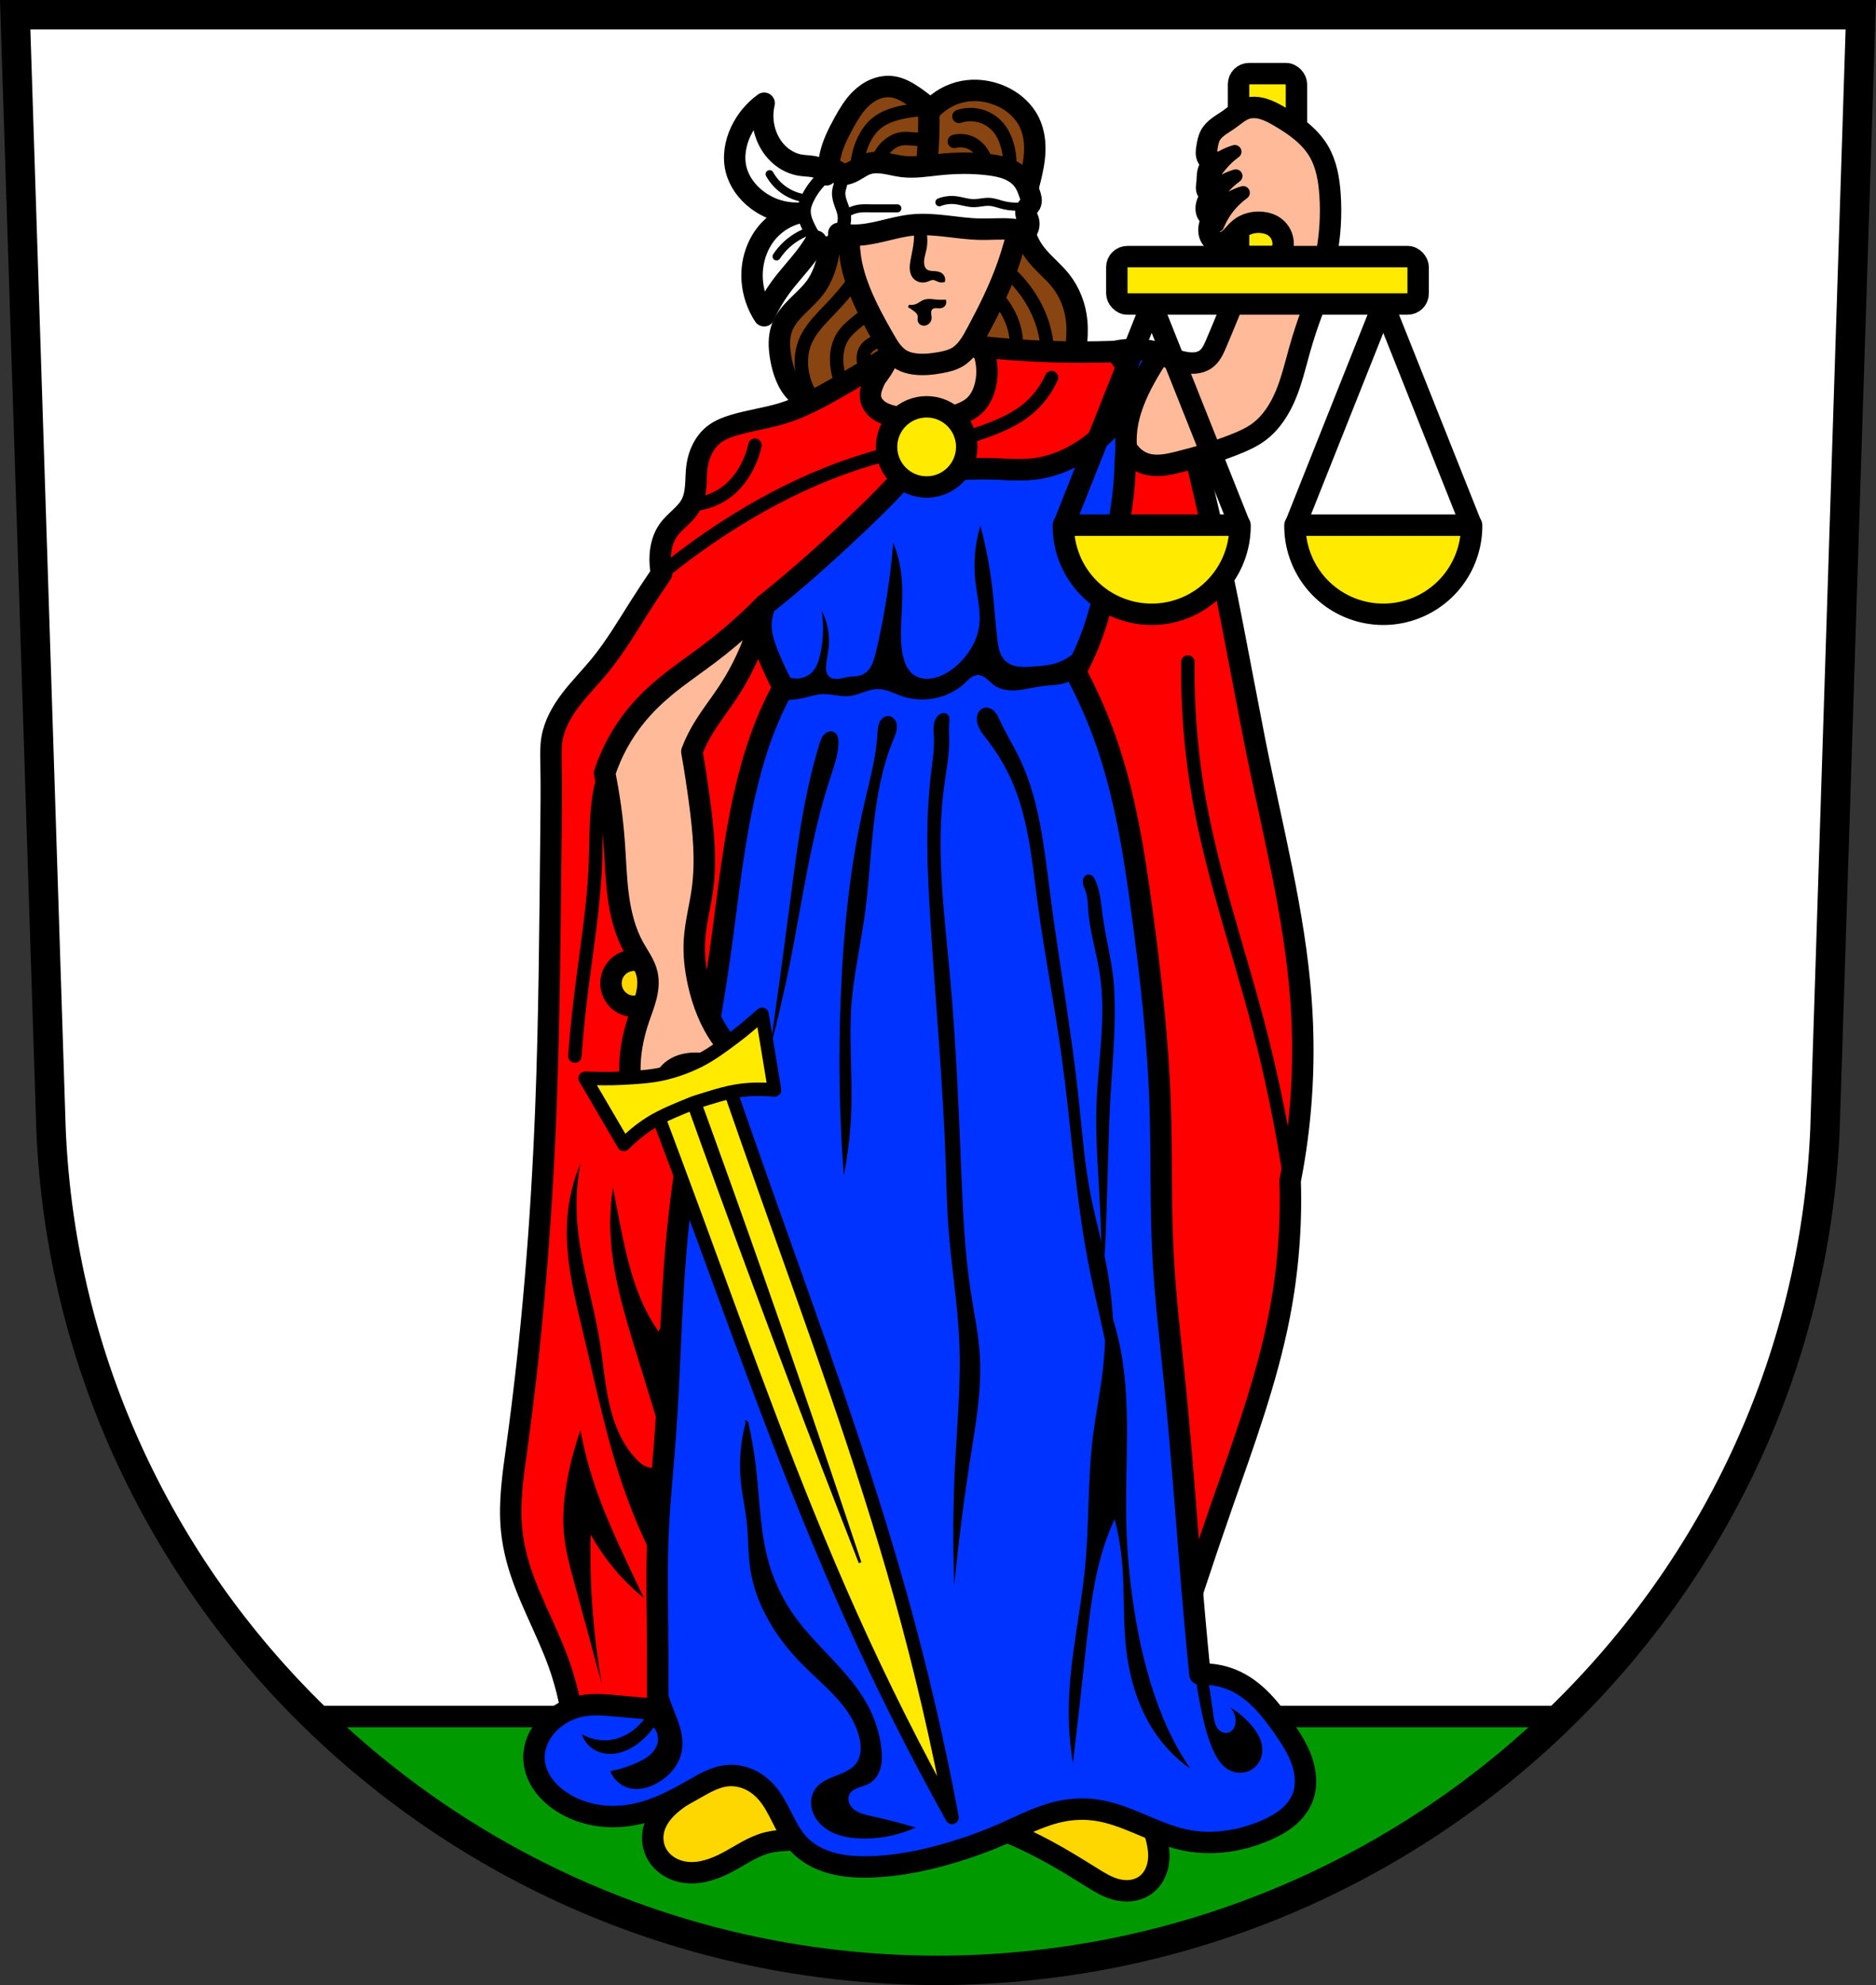
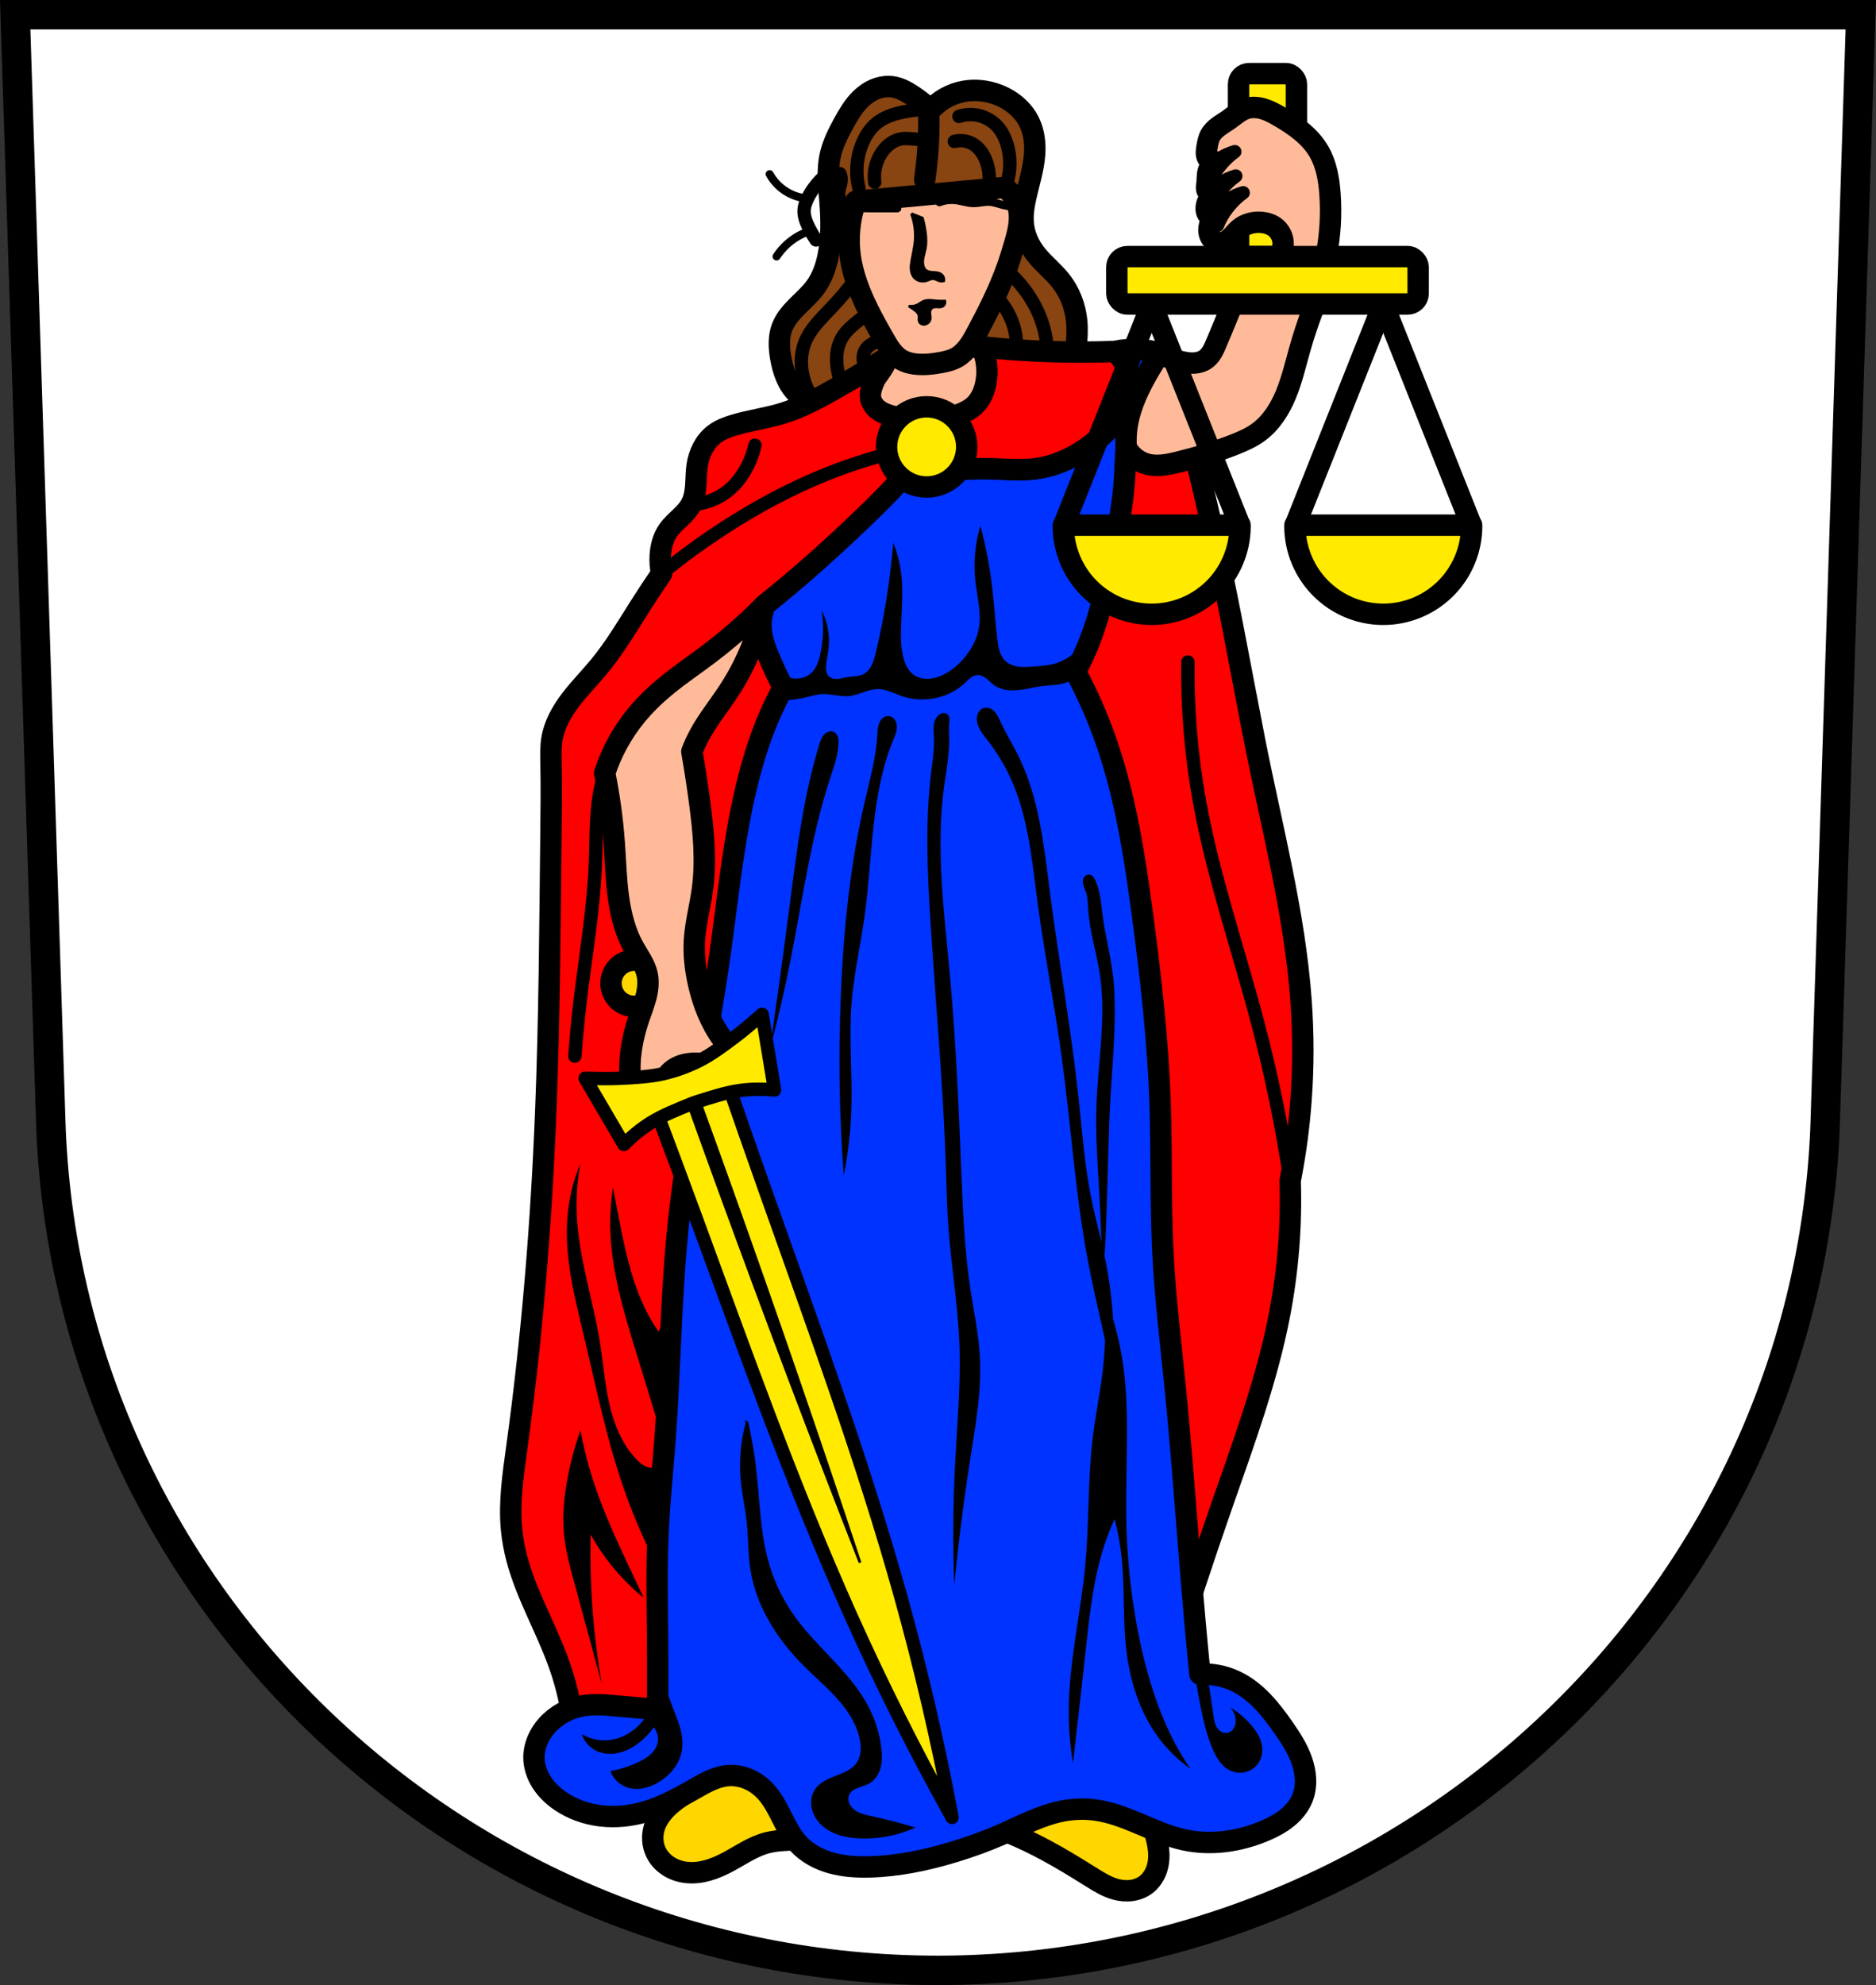
<svg xmlns="http://www.w3.org/2000/svg" xmlns:ns1="http://www.inkscape.org/namespaces/inkscape" xmlns:ns2="http://sodipodi.sourceforge.net/DTD/sodipodi-0.dtd" width="197.932mm" height="209.344mm" viewBox="0 0 701.334 741.769" id="svg4822" version="1.1" ns1:version="0.91 r13725" ns2:docname="DEU Ilshofen COA.svg">
  <rect x="0" y="0" width="701.334" height="741.769" fill="#333333" stroke="none" />
  <defs id="defs4824">
    <ns1:path-effect effect="spiro" id="path-effect6891" is_visible="true" />
    <ns1:path-effect effect="spiro" id="path-effect6887" is_visible="true" />
    <ns1:path-effect effect="spiro" id="path-effect6883" is_visible="true" />
    <ns1:path-effect effect="spiro" id="path-effect6879" is_visible="true" />
    <ns1:path-effect effect="spiro" id="path-effect6875" is_visible="true" />
    <ns1:path-effect effect="spiro" id="path-effect6871" is_visible="true" />
    <ns1:path-effect effect="spiro" id="path-effect6867" is_visible="true" />
    <ns1:path-effect effect="spiro" id="path-effect6638" is_visible="true" />
    <ns1:path-effect effect="spiro" id="path-effect6634" is_visible="true" />
    <ns1:path-effect effect="spiro" id="path-effect6630" is_visible="true" />
    <ns1:path-effect effect="spiro" id="path-effect6626" is_visible="true" />
    <ns1:path-effect effect="spiro" id="path-effect6622" is_visible="true" />
    <ns1:path-effect effect="spiro" id="path-effect6618" is_visible="true" />
    <ns1:path-effect effect="spiro" id="path-effect6614" is_visible="true" />
    <ns1:path-effect effect="spiro" id="path-effect6610" is_visible="true" />
    <ns1:path-effect effect="spiro" id="path-effect6606" is_visible="true" />
    <ns1:path-effect effect="spiro" id="path-effect6602" is_visible="true" />
    <ns1:path-effect effect="spiro" id="path-effect6598" is_visible="true" />
    <ns1:path-effect effect="spiro" id="path-effect6541" is_visible="true" />
    <ns1:path-effect effect="spiro" id="path-effect6537" is_visible="true" />
    <ns1:path-effect effect="spiro" id="path-effect6533" is_visible="true" />
    <ns1:path-effect effect="spiro" id="path-effect6483" is_visible="true" />
    <ns1:path-effect effect="spiro" id="path-effect6443" is_visible="true" />
    <ns1:path-effect effect="spiro" id="path-effect6337" is_visible="true" />
    <ns1:path-effect effect="spiro" id="path-effect6273" is_visible="true" />
    <ns1:path-effect effect="spiro" id="path-effect6052" is_visible="true" />
    <ns1:path-effect effect="spiro" id="path-effect5910" is_visible="true" />
    <ns1:path-effect effect="spiro" id="path-effect5887" is_visible="true" />
    <ns1:path-effect effect="spiro" id="path-effect5864" is_visible="true" />
    <ns1:path-effect effect="spiro" id="path-effect5802" is_visible="true" />
    <ns1:path-effect effect="spiro" id="path-effect5747" is_visible="true" />
    <ns1:path-effect effect="spiro" id="path-effect5742" is_visible="true" />
    <ns1:path-effect effect="spiro" id="path-effect5738" is_visible="true" />
    <ns1:path-effect effect="spiro" id="path-effect5734" is_visible="true" />
    <ns1:path-effect effect="spiro" id="path-effect5684" is_visible="true" />
    <ns1:path-effect effect="spiro" id="path-effect5679" is_visible="true" />
    <ns1:path-effect effect="spiro" id="path-effect5674" is_visible="true" />
    <ns1:path-effect effect="spiro" id="path-effect5669" is_visible="true" />
    <ns1:path-effect effect="spiro" id="path-effect5664" is_visible="true" />
    <ns1:path-effect effect="spiro" id="path-effect5659" is_visible="true" />
    <ns1:path-effect effect="spiro" id="path-effect5654" is_visible="true" />
    <ns1:path-effect effect="spiro" id="path-effect5649" is_visible="true" />
    <ns1:path-effect effect="spiro" id="path-effect5645" is_visible="true" />
    <ns1:path-effect effect="spiro" id="path-effect5641" is_visible="true" />
    <ns1:path-effect effect="spiro" id="path-effect5594" is_visible="true" />
    <ns1:path-effect effect="spiro" id="path-effect5590" is_visible="true" />
    <ns1:path-effect effect="spiro" id="path-effect5498" is_visible="true" />
    <ns1:path-effect effect="spiro" id="path-effect5494" is_visible="true" />
    <ns1:path-effect effect="spiro" id="path-effect5490" is_visible="true" />
    <ns1:path-effect effect="spiro" id="path-effect5485" is_visible="true" />
    <ns1:path-effect effect="spiro" id="path-effect5481" is_visible="true" />
    <ns1:path-effect effect="spiro" id="path-effect5477" is_visible="true" />
    <ns1:path-effect effect="spiro" id="path-effect5473" is_visible="true" />
    <ns1:path-effect effect="spiro" id="path-effect5498-7" is_visible="true" />
    <ns1:path-effect effect="spiro" id="path-effect5494-3" is_visible="true" />
    <ns1:path-effect effect="spiro" id="path-effect5490-3" is_visible="true" />
    <ns1:path-effect effect="spiro" id="path-effect5485-5" is_visible="true" />
    <ns1:path-effect effect="spiro" id="path-effect5481-5" is_visible="true" />
    <ns1:path-effect effect="spiro" id="path-effect5477-0" is_visible="true" />
    <ns1:path-effect effect="spiro" id="path-effect5473-9" is_visible="true" />
    <ns1:path-effect effect="spiro" id="path-effect5641-1" is_visible="true" />
    <ns1:path-effect effect="spiro" id="path-effect5734-9" is_visible="true" />
    <ns1:path-effect effect="spiro" id="path-effect5802-4" is_visible="true" />
    <ns1:path-effect effect="spiro" id="path-effect5864-9" is_visible="true" />
    <ns1:path-effect effect="spiro" id="path-effect5887-6" is_visible="true" />
    <ns1:path-effect effect="spiro" id="path-effect5910-6" is_visible="true" />
    <ns1:path-effect effect="spiro" id="path-effect6052-0" is_visible="true" />
    <ns1:path-effect effect="spiro" id="path-effect6273-2" is_visible="true" />
    <ns1:path-effect effect="spiro" id="path-effect6337-2" is_visible="true" />
    <ns1:path-effect effect="spiro" id="path-effect6337-24" is_visible="true" />
    <ns1:path-effect effect="spiro" id="path-effect6443-8" is_visible="true" />
    <ns1:path-effect effect="spiro" id="path-effect6483-8" is_visible="true" />
    <ns1:path-effect effect="spiro" id="path-effect6533-5" is_visible="true" />
    <ns1:path-effect effect="spiro" id="path-effect6598-7" is_visible="true" />
    <ns1:path-effect effect="spiro" id="path-effect6602-6" is_visible="true" />
    <ns1:path-effect effect="spiro" id="path-effect6606-6" is_visible="true" />
    <ns1:path-effect effect="spiro" id="path-effect6610-1" is_visible="true" />
    <ns1:path-effect effect="spiro" id="path-effect6614-8" is_visible="true" />
    <ns1:path-effect effect="spiro" id="path-effect6618-2" is_visible="true" />
    <ns1:path-effect effect="spiro" id="path-effect6622-6" is_visible="true" />
    <ns1:path-effect effect="spiro" id="path-effect6626-6" is_visible="true" />
    <ns1:path-effect effect="spiro" id="path-effect6630-2" is_visible="true" />
    <ns1:path-effect effect="spiro" id="path-effect6634-0" is_visible="true" />
    <ns1:path-effect effect="spiro" id="path-effect6638-5" is_visible="true" />
  </defs>
  <ns2:namedview id="base" pagecolor="#ffffff" bordercolor="#666666" borderopacity="1.0" ns1:pageopacity="0.0" ns1:pageshadow="2" ns1:zoom="0.72798985" ns1:cx="350.66704" ns1:cy="370.88431" ns1:document-units="px" ns1:current-layer="layer1" showgrid="false" ns1:window-width="1366" ns1:window-height="745" ns1:window-x="-8" ns1:window-y="-8" ns1:window-maximized="1" fit-margin-top="0" fit-margin-left="0" fit-margin-right="0" fit-margin-bottom="0" ns1:snap-midpoints="true" ns1:snap-smooth-nodes="true" ns1:object-nodes="true" ns1:snap-nodes="false" ns1:object-paths="true" />
  <g ns1:label="Ebene 1" ns1:groupmode="layer" id="layer1" transform="translate(-5.304,-54.335)">
    <path style="fill:#ffffff;fill-rule:evenodd;stroke:none;stroke-width:11;stroke-opacity:1" ns1:connector-curvature="0" d="m 10.983,59.835 13.398,416.624 c 7.415,175.25 153.92,314.046 331.589,314.144 177.51,-0.215 324.069,-139.061 331.589,-314.144 l 13.398,-416.624 -344.979,0 z" id="path10563-0-8" />
    <path style="fill:#884411;fill-rule:evenodd;stroke:#000000;stroke-width:8;stroke-linecap:butt;stroke-linejoin:round;stroke-miterlimit:4;stroke-dasharray:none;stroke-opacity:1;fill-opacity:1" d="m 322.477,208.516 c -3.397,-0.677 -6.836,-1.196 -10.152,-2.198 -3.316,-1.001 -6.547,-2.522 -9.033,-4.935 -3.616,-3.509 -5.317,-8.558 -6.149,-13.528 -0.617,-3.685 -0.807,-7.565 0.492,-11.068 1.152,-3.107 3.387,-5.684 5.734,-8.024 2.347,-2.34 4.868,-4.54 6.81,-7.225 2.408,-3.331 3.829,-7.291 4.673,-11.314 1.42,-6.768 1.277,-13.766 0.738,-20.66 -0.437,-5.578 -1.124,-11.244 0,-16.725 0.912,-4.447 2.979,-8.565 5.165,-12.544 1.737,-3.16 3.592,-6.311 6.149,-8.854 1.583,-1.575 3.432,-2.903 5.495,-3.758 2.063,-0.855 4.345,-1.226 6.557,-0.915 2.677,0.376 5.121,1.711 7.379,3.197 2.441,1.607 4.748,3.419 6.887,5.411 3.207,-3.548 7.597,-6.006 12.298,-6.887 4.263,-0.798 8.735,-0.309 12.79,1.23 5.008,1.9 9.47,5.51 11.806,10.33 1.796,3.706 2.275,7.945 1.968,12.052 -0.394,5.266 -2.02,10.348 -3.197,15.495 -0.812,3.549 -1.415,7.207 -0.984,10.822 0.458,3.84 2.087,7.497 4.427,10.576 2.846,3.744 6.685,6.633 9.592,10.33 3.367,4.282 5.381,9.581 5.903,15.003 0.323,3.352 0.092,6.733 -0.246,10.084 -0.599,5.936 -1.581,11.974 -4.427,17.217 -3.485,6.42 -9.606,11.187 -16.417,13.827 -6.811,2.64 -14.279,3.27 -21.563,2.712 -14.567,-1.116 -28.365,-6.799 -42.693,-9.653 z" id="path6596-5" ns1:path-effect="#path-effect6598-7" ns1:original-d="m 322.47658,208.5159 c -6.76008,-0.92094 -14.19286,-2.4819 -19.18453,-7.13271 -3.62395,-3.37649 -5.20807,-8.66458 -6.14889,-13.52756 -0.70146,-3.62574 -0.83107,-7.62013 0.49192,-11.06799 2.35791,-6.14498 9.15961,-9.60405 12.54373,-15.24925 2.09796,-3.4997 3.8078,-7.32641 4.67315,-11.31395 1.46145,-6.73439 0.61487,-13.77022 0.73787,-20.66027 0.0995,-5.5741 -1.08191,-11.25597 0,-16.72497 0.87753,-4.43586 3.00196,-8.57284 5.16507,-12.54373 1.71895,-3.155523 3.32534,-6.631844 6.14888,-8.8544 3.38565,-2.665024 7.74394,-4.757175 12.05183,-4.673155 2.68004,0.05227 5.07601,1.825149 7.37866,3.197422 2.50784,1.494555 6.88676,5.411022 6.88676,5.411022 0,0 7.70012,-5.919699 12.29777,-6.886755 4.19118,-0.88156 8.85724,-0.466987 12.78969,1.229777 4.80122,2.071621 9.2673,5.758589 11.80587,10.330139 1.97609,3.55861 2.05241,7.98224 1.96764,12.05182 -0.10984,5.27274 -2.42455,10.27825 -3.19742,15.4952 -0.53082,3.58311 -1.53547,7.24206 -0.98382,10.82203 0.58204,3.7772 2.3571,7.36351 4.4272,10.57609 2.54524,3.94995 7.08983,6.35292 9.59226,10.33013 2.86205,4.54876 4.96603,9.71133 5.90294,15.00329 0.58617,3.3109 0.21671,6.75377 -0.24596,10.08418 -0.81537,5.8693 0.0969,13.38981 -4.4272,17.21689 -20.60515,17.43074 -53.93149,10.52988 -80.67342,6.88675 z" ns1:connector-curvature="0" ns2:nodetypes="aaaaaaaaaaaacaaaaaaaaaaaa" />
    <path style="fill:none;fill-rule:evenodd;stroke:#000000;stroke-width:5;stroke-linecap:round;stroke-linejoin:miter;stroke-miterlimit:4;stroke-dasharray:none;stroke-opacity:1" d="m 310.179,204.581 c -2.489,-3.134 -4.194,-6.886 -4.919,-10.822 -0.71,-3.854 -0.469,-7.92 0.984,-11.56 1.878,-4.707 5.597,-8.39 9.1,-12.052 3.342,-3.493 6.581,-7.104 9.346,-11.068 2.966,-4.253 5.371,-8.897 7.133,-13.774" id="path6600-9" ns1:path-effect="#path-effect6602-6" ns1:original-d="m 310.17881,204.58061 c 0,0 -4.24535,-6.91722 -4.91911,-10.82204 -0.65756,-3.81092 -0.39958,-7.94857 0.98382,-11.55991 1.80075,-4.7008 5.95857,-8.11869 9.10035,-12.05181 3.01376,-3.77286 6.66159,-7.05435 9.34631,-11.06801 2.87459,-4.29749 7.13272,-13.7735 7.13272,-13.7735" ns1:connector-curvature="0" ns2:nodetypes="caaaac" />
    <path style="fill:none;fill-rule:evenodd;stroke:#000000;stroke-width:5;stroke-linecap:round;stroke-linejoin:miter;stroke-miterlimit:4;stroke-dasharray:none;stroke-opacity:1" d="m 324.936,206.794 c -2.948,-3.654 -5.066,-7.975 -6.149,-12.544 -0.556,-2.347 -0.842,-4.772 -0.654,-7.176 0.188,-2.404 0.864,-4.791 2.129,-6.844 1.591,-2.58 4.018,-4.515 6.395,-6.395 3.017,-2.386 6.097,-4.843 8.117,-8.117 1.673,-2.712 2.539,-5.915 2.46,-9.1" id="path6604-5" ns1:path-effect="#path-effect6606-6" ns1:original-d="m 324.93614,206.79421 c 0,0 -5.33608,-7.95863 -6.14889,-12.54373 -0.82021,-4.62684 -0.54757,-9.7784 1.47573,-14.01947 1.29802,-2.72079 4.26323,-4.26323 6.39485,-6.39484 2.70551,-2.70551 6.19986,-4.80504 8.11653,-8.11653 1.57409,-2.7196 2.45956,-9.10036 2.45956,-9.10036" ns1:connector-curvature="0" ns2:nodetypes="caaaac" />
    <path style="fill:none;fill-rule:evenodd;stroke:#000000;stroke-width:5;stroke-linecap:round;stroke-linejoin:miter;stroke-miterlimit:4;stroke-dasharray:none;stroke-opacity:1" d="m 339.448,209.992 c -3.474,-4.851 -6.6,-9.952 -9.346,-15.249 -0.821,-1.584 -1.617,-3.212 -1.935,-4.967 -0.159,-0.878 -0.195,-1.782 -0.05,-2.662 0.145,-0.88 0.474,-1.736 1.001,-2.455 0.715,-0.975 1.76,-1.659 2.844,-2.195 1.084,-0.536 2.228,-0.944 3.305,-1.494 2.849,-1.455 5.172,-3.917 6.459,-6.846 1.287,-2.929 1.529,-6.305 0.674,-9.387" id="path6608-8" ns1:path-effect="#path-effect6610-1" ns1:original-d="m 339.44752,209.99163 c -0.49191,-1.47573 -7.45081,-9.59674 -9.34631,-15.24924 -1.07379,-3.20211 -2.50302,-7.0678 -0.98383,-10.08418 1.07518,-2.13479 4.56886,-1.89577 6.14889,-3.68933 3.90689,-4.43488 7.13271,-16.23307 7.13271,-16.23307" ns1:connector-curvature="0" ns2:nodetypes="caaac" />
    <path style="fill:none;fill-rule:evenodd;stroke:#000000;stroke-width:8;stroke-linecap:round;stroke-linejoin:miter;stroke-miterlimit:4;stroke-dasharray:none;stroke-opacity:1" d="m 352.483,94.638 c 0.111,3.36 0.111,6.724 0,10.084 -0.185,5.596 -0.678,11.183 -1.476,16.725" id="path6612-8" ns1:path-effect="#path-effect6614-8" ns1:original-d="m 352.48316,94.638492 c 0,0 0.14787,6.726038 0,10.084168 -0.24619,5.59124 -1.47573,16.72498 -1.47573,16.72498" ns1:connector-curvature="0" ns2:nodetypes="cac" />
    <path style="fill:none;fill-rule:evenodd;stroke:#000000;stroke-width:5;stroke-linecap:round;stroke-linejoin:miter;stroke-miterlimit:4;stroke-dasharray:none;stroke-opacity:1" d="m 332.315,122.431 c -0.554,-4.04 0.528,-8.28 2.951,-11.56 0.867,-1.173 1.902,-2.23 3.107,-3.053 1.205,-0.823 2.582,-1.407 4.026,-1.62 1.219,-0.18 2.46,-0.094 3.689,0 1.887,0.145 3.773,0.309 5.657,0.492" id="path6616-1" ns1:path-effect="#path-effect6618-2" ns1:original-d="m 332.31481,122.43147 c 0,0 0.63948,-8.32408 2.95146,-11.55991 1.65244,-2.31275 4.40898,-3.86035 7.13271,-4.67316 1.17843,-0.35165 2.46072,-0.0533 3.68934,0 1.89099,0.0821 5.65697,0.49191 5.65697,0.49191" ns1:connector-curvature="0" ns2:nodetypes="caaac" />
    <path style="fill:none;fill-rule:evenodd;stroke:#000000;stroke-width:5;stroke-linecap:round;stroke-linejoin:miter;stroke-miterlimit:4;stroke-dasharray:none;stroke-opacity:1" d="m 326.412,124.645 c -1.417,-5.692 -0.89,-11.849 1.476,-17.217 1.148,-2.604 2.742,-5.054 4.919,-6.887 2.956,-2.489 6.783,-3.689 10.576,-4.427 2.918,-0.568 5.883,-0.897 8.854,-0.984" id="path6620-5" ns1:path-effect="#path-effect6622-6" ns1:original-d="m 326.41187,124.64507 c 0.24596,-2.45956 -0.51492,-11.81181 1.47574,-17.2169 0.97495,-2.64722 2.71404,-5.1272 4.91911,-6.88675 2.98728,-2.383716 6.8765,-3.468534 10.57609,-4.427194 2.87468,-0.744905 8.85439,-0.983823 8.85439,-0.983823" ns1:connector-curvature="0" ns2:nodetypes="caaac" />
    <path style="fill:none;fill-rule:evenodd;stroke:#000000;stroke-width:5;stroke-linecap:round;stroke-linejoin:miter;stroke-miterlimit:4;stroke-dasharray:none;stroke-opacity:1" d="m 363.797,97.836 c 2.576,-0.857 5.41,-0.921 8.022,-0.181 2.612,0.74 4.991,2.281 6.735,4.362 1.494,1.783 2.511,3.927 3.197,6.149 1.45,4.691 1.45,9.82 0,14.511" id="path6624-8" ns1:path-effect="#path-effect6626-6" ns1:original-d="m 363.79712,97.835914 c 0.98382,-0.245955 10.79368,0.951745 14.75733,4.181246 1.79096,1.45923 2.64882,3.90479 3.19742,6.14888 1.14867,4.69877 0,14.51139 0,14.51139" ns1:connector-curvature="0" ns2:nodetypes="caac" />
    <path style="fill:none;fill-rule:evenodd;stroke:#000000;stroke-width:5;stroke-linecap:round;stroke-linejoin:miter;stroke-miterlimit:4;stroke-dasharray:none;stroke-opacity:1" d="m 362.075,107.182 c 2.485,-0.651 5.239,-0.192 7.379,1.23 2.081,1.383 3.519,3.575 4.427,5.903 0.973,2.493 1.396,5.199 1.23,7.871" id="path6628-7" ns1:path-effect="#path-effect6630-2" ns1:original-d="m 362.07543,107.18223 c 0,0 5.248,-0.0655 7.37866,1.22978 2.10167,1.27765 3.47111,3.63681 4.4272,5.90293 1.03221,2.44652 1.22978,7.87058 1.22978,7.87058" ns1:connector-curvature="0" ns2:nodetypes="caac" />
    <path style="fill:none;fill-rule:evenodd;stroke:#000000;stroke-width:5;stroke-linecap:round;stroke-linejoin:miter;stroke-miterlimit:4;stroke-dasharray:none;stroke-opacity:1" d="m 382.49,193.267 c 2.047,-3.64 3.001,-7.886 2.706,-12.052 -0.291,-4.1 -1.767,-8.068 -3.935,-11.56 -2.374,-3.822 -5.587,-7.12 -9.346,-9.592" id="path6632-2" ns1:path-effect="#path-effect6634-0" ns1:original-d="m 382.48974,193.26666 c 0,0 2.92628,-7.94049 2.70551,-12.05182 -0.21826,-4.06461 -1.80679,-8.09031 -3.93529,-11.55991 -2.33441,-3.80526 -9.34631,-9.59227 -9.34631,-9.59227" ns1:connector-curvature="0" ns2:nodetypes="caac" />
    <path style="fill:none;fill-rule:evenodd;stroke:#000000;stroke-width:5;stroke-linecap:round;stroke-linejoin:miter;stroke-miterlimit:4;stroke-dasharray:none;stroke-opacity:1" d="m 396.755,191.545 c 0.561,-5.711 -0.115,-11.54 -1.968,-16.971 -1.68,-4.926 -4.316,-9.51 -7.625,-13.528 -3.265,-3.965 -7.188,-7.387 -11.56,-10.084" id="path6636-2" ns1:path-effect="#path-effect6638-5" ns1:original-d="m 396.75516,191.54497 c 0.49191,-1.72169 -0.20686,-11.5551 -1.96765,-16.97093 -1.6004,-4.92249 -4.35639,-9.51372 -7.62462,-13.52756 -3.22863,-3.96521 -11.55991,-10.08417 -11.55991,-10.08417" ns1:connector-curvature="0" ns2:nodetypes="caac" />
    <path style="fill:#ffbb99;fill-rule:evenodd;stroke:#000000;stroke-width:8;stroke-linecap:butt;stroke-linejoin:round;stroke-miterlimit:4;stroke-dasharray:none;stroke-opacity:1;fill-opacity:1" d="m 341.264,180.786 c -1.295,1.324 -2.197,2.979 -2.959,4.666 -0.762,1.687 -1.401,3.432 -2.259,5.073 -2.703,5.17 -7.438,9.063 -10.087,14.261 -1.039,2.038 -1.739,4.263 -1.909,6.545 -0.169,2.281 0.206,4.619 1.213,6.673 1.624,3.314 4.794,5.686 8.247,6.988 3.453,1.302 7.194,1.634 10.884,1.708 9.29,0.185 18.731,-1.244 27.131,-5.218 2.347,-1.11 4.614,-2.421 6.612,-4.079 1.998,-1.658 3.727,-3.675 4.866,-6.008 1.585,-3.246 1.968,-7.026 1.281,-10.572 -0.687,-3.546 -2.412,-6.857 -4.76,-9.602 -2.424,-2.834 -5.479,-5.069 -8.696,-6.957 -3.315,-1.945 -6.826,-3.546 -10.435,-4.87 -3.179,-1.166 -6.494,-2.127 -9.881,-2.118 -1.693,0.005 -3.393,0.256 -4.987,0.828 -1.594,0.572 -3.08,1.471 -4.264,2.681 z" id="path6481-7" ns1:path-effect="#path-effect6483-8" ns1:original-d="m 341.26397,180.78594 c -3.08912,2.00537 -3.28083,6.60671 -5.21751,9.73934 -3.06186,4.95264 -8.17779,8.76046 -10.08717,14.26118 -1.44678,4.16803 -2.98592,9.44668 -0.69567,13.21768 3.63617,5.98713 12.17501,7.86896 19.13085,8.69584 9.145,1.08711 18.86054,-1.16635 27.13103,-5.2175 4.57435,-2.24066 9.78203,-5.28435 11.47851,-10.08718 2.27279,-6.4344 -0.009,-14.2983 -3.47834,-20.17435 -1.88742,-3.19638 -5.54232,-4.99848 -8.69584,-6.95667 -3.26091,-2.02487 -6.65997,-4.17487 -10.43501,-4.86967 -6.28817,-1.15734 -13.76799,-2.09009 -19.13085,1.39133 z" ns1:connector-curvature="0" ns2:nodetypes="aaaaaaaaaaa" />
    <g id="g6302">
      <rect rx="3.935" ry="3.935" y="81.849" x="468.328" height="68.376" width="21.644" id="rect6155-9" style="opacity:1;fill:#ffea00;fill-opacity:1;fill-rule:nonzero;stroke:#000000;stroke-width:8;stroke-linecap:round;stroke-linejoin:round;stroke-miterlimit:4;stroke-dasharray:none;stroke-dashoffset:0;stroke-opacity:1" />
      <path ns2:nodetypes="caaaaaaaacaaacaaacaaaaaaccc" ns1:connector-curvature="0" ns1:original-d="m 501.04031,150.22444 c 0,0 2.22663,-15.59788 1.47573,-23.36578 -0.53,-5.48272 -1.29492,-11.2956 -4.18124,-15.98711 -3.43922,-5.5902 -8.93421,-10.00748 -14.75734,-13.035636 -3.74017,-1.944976 -8.13812,-3.636363 -12.29777,-2.951466 -2.58108,0.42498 -4.5353,2.629017 -6.6408,4.181244 -2.43362,1.794108 -5.26397,3.351868 -6.88676,5.902928 -0.82206,1.2923 -1.07038,2.90391 -1.22978,4.4272 -0.13679,1.30719 -0.47957,2.83937 0.24596,3.93529 0.60719,0.91717 2.95147,1.47573 2.95147,1.47573 0,0 -2.15673,2.09076 -2.70551,3.44338 -0.58886,1.45142 -0.4749,3.10692 -0.49192,4.67315 -0.0107,0.98718 -0.53319,2.3452 0.24596,2.95147 0.78717,0.61251 2.95147,-0.49191 2.95147,-0.49191 0,0 -1.67823,1.84434 -2.2136,2.95147 -0.70122,1.45011 -1.6043,3.10654 -1.22978,4.67315 0.22954,0.96018 0.99822,2.02691 1.96764,2.2136 0.54005,0.104 1.47574,-0.73787 1.47574,-0.73787 0,0 -1.90905,2.46138 -2.2136,3.93529 -0.31695,1.53392 -0.3642,3.3615 0.49191,4.67316 0.72255,1.10703 2.12331,2.03872 3.44337,1.96764 2.93124,-0.15785 4.49769,-3.87134 7.13272,-5.16506 2.60816,-1.28053 5.45785,-2.5331 8.36248,-2.45956 1.73668,0.044 3.92778,0.29507 4.91911,1.72169 2.39259,3.44316 -0.24595,12.57609 -0.24595,12.57609 l 5.65698,4.14888 z" ns1:path-effect="#path-effect6273-2" id="path6271-4" d="m 501.04,150.224 c 1.533,-7.676 2.031,-15.558 1.476,-23.366 -0.394,-5.544 -1.368,-11.194 -4.181,-15.987 -3.36,-5.725 -9.019,-9.698 -14.757,-13.036 -1.878,-1.092 -3.801,-2.145 -5.88,-2.775 -2.079,-0.631 -4.343,-0.819 -6.418,-0.176 -2.512,0.779 -4.492,2.666 -6.641,4.181 -1.249,0.881 -2.578,1.647 -3.804,2.559 -1.226,0.913 -2.365,1.994 -3.082,3.344 -0.723,1.359 -0.981,2.909 -1.23,4.427 -0.109,0.662 -0.218,1.328 -0.213,1.998 0.004,0.671 0.128,1.353 0.459,1.937 0.288,0.507 0.729,0.926 1.251,1.187 0.522,0.261 1.122,0.363 1.7,0.289 -1.288,0.757 -2.274,2.013 -2.706,3.443 -0.453,1.503 -0.302,3.115 -0.492,4.673 -0.061,0.504 -0.159,1.005 -0.16,1.512 -0.001,0.507 0.103,1.032 0.406,1.439 0.184,0.246 0.436,0.441 0.721,0.556 0.285,0.115 0.602,0.149 0.905,0.099 0.303,-0.051 0.591,-0.186 0.824,-0.387 0.232,-0.201 0.408,-0.467 0.502,-0.759 -0.84,0.902 -1.583,1.893 -2.214,2.951 -0.421,0.707 -0.793,1.448 -1.029,2.235 -0.236,0.788 -0.333,1.626 -0.2,2.438 0.086,0.526 0.273,1.045 0.608,1.461 0.335,0.415 0.828,0.718 1.36,0.753 0.288,0.019 0.58,-0.04 0.838,-0.169 0.258,-0.129 0.48,-0.328 0.638,-0.569 -1.057,1.095 -1.827,2.464 -2.214,3.935 -0.205,0.779 -0.304,1.59 -0.238,2.393 0.066,0.803 0.301,1.597 0.73,2.28 0.367,0.584 0.873,1.081 1.47,1.427 0.597,0.345 1.283,0.538 1.973,0.541 0.755,0.003 1.501,-0.217 2.17,-0.567 0.669,-0.349 1.267,-0.824 1.813,-1.345 1.093,-1.042 1.999,-2.274 3.149,-3.253 2.272,-1.934 5.391,-2.73 8.362,-2.46 1.751,0.159 3.5,0.683 4.919,1.722 1.982,1.45 3.194,3.897 3.146,6.352 -0.048,2.455 -1.355,4.853 -3.392,6.224 l 5.657,4.149 13.774,-5.657 z" style="fill:#ffbb99;fill-rule:evenodd;stroke:#000000;stroke-width:8;stroke-linecap:butt;stroke-linejoin:round;stroke-miterlimit:4;stroke-dasharray:none;stroke-opacity:1;fill-opacity:1" />
    </g>
    <path style="fill:#ff0000;fill-rule:evenodd;stroke:#000000;stroke-width:8;stroke-linecap:round;stroke-linejoin:round;stroke-miterlimit:4;stroke-dasharray:none;stroke-opacity:1;fill-opacity:1" d="m 220.159,703.624 c -0.747,-9.388 -2.738,-18.677 -5.903,-27.547 -4.753,-13.319 -12.13,-25.68 -15.741,-39.353 -0.937,-3.549 -1.614,-7.169 -1.968,-10.822 -0.986,-10.194 0.555,-20.441 1.954,-30.586 5.754,-41.724 9.166,-83.756 10.836,-125.842 1.378,-34.731 1.571,-69.496 1.947,-104.251 0.092,-8.538 0.196,-17.077 0.02,-25.613 -0.063,-3.075 -0.161,-6.172 0.35,-9.205 0.91,-5.391 3.705,-10.298 7.025,-14.642 3.32,-4.345 7.191,-8.236 10.668,-12.456 5.825,-7.068 10.496,-14.996 15.407,-22.727 2.554,-4.02 5.178,-7.995 7.871,-11.923 -0.46,-2.222 -0.626,-4.504 -0.492,-6.769 0.196,-3.303 1.063,-6.63 2.951,-9.346 1.235,-1.777 2.862,-3.237 4.431,-4.726 1.569,-1.49 3.118,-3.055 4.14,-4.962 1.157,-2.16 1.57,-4.64 1.753,-7.083 0.183,-2.444 0.152,-4.906 0.498,-7.332 0.648,-4.544 2.751,-9.015 6.395,-11.806 2.167,-1.66 4.765,-2.658 7.379,-3.443 5.909,-1.774 12.08,-2.563 17.984,-4.352 6.994,-2.119 13.489,-5.602 19.842,-9.213 7.012,-3.986 13.919,-8.156 20.711,-12.506 -2.672,3.067 -4.841,6.571 -6.395,10.33 -0.387,0.936 -0.737,1.893 -0.94,2.885 -0.203,0.993 -0.254,2.026 -0.044,3.018 0.278,1.312 1.009,2.505 1.968,3.443 1.304,1.276 2.998,2.089 4.737,2.64 1.739,0.552 3.543,0.863 5.32,1.276 1.777,0.413 3.552,0.939 5.118,1.874 1.566,0.936 2.92,2.323 3.517,4.047 0.339,0.979 0.424,2.038 0.308,3.067 -0.116,1.03 -0.431,2.031 -0.868,2.97 -0.874,1.879 -2.22,3.492 -3.575,5.06 -4.781,5.534 -9.862,10.802 -15.049,15.958 -13.103,13.023 -26.902,25.344 -41.321,36.893 13.858,15.12 24.492,33.181 30.99,52.634 4.122,12.34 6.594,25.634 3.935,38.369 -2.121,10.162 -7.544,19.607 -15.249,26.563 l 22.136,312.855 c -11.059,-1.643 -22.313,-1.974 -33.45,-0.984 -17.416,1.549 -34.821,6.314 -52.143,3.935 -9.647,-1.325 -18.98,-4.888 -27.055,-10.33 l 3e-5,0 z" id="path5471-0" ns1:original-d="m 220.15908,703.6244 c -6.1111,-7.13032 -3.16547,-18.56408 -5.90293,-27.54702 -4.11842,-13.51452 -11.83433,-25.77568 -15.74116,-39.35288 -1.01389,-3.52352 -1.75501,-7.16173 -1.96764,-10.82205 -0.59246,-10.19898 1.19021,-20.3986 1.95416,-30.58617 3.14834,-41.98451 8.6352,-83.79669 10.83553,-125.84155 1.81643,-34.70904 1.6091,-69.49653 1.94741,-104.25143 0.0831,-8.5373 -0.1455,-17.07701 0.0202,-25.6131 0.0596,-3.06985 -0.58126,-6.27889 0.35022,-9.20462 3.2726,-10.27909 11.71713,-18.11667 17.69274,-27.09786 5.06984,-7.61982 10.31808,-15.11975 15.40699,-22.72685 2.64795,-3.95826 7.87058,-11.92348 7.87058,-11.92348 0,0 -0.75525,-4.52219 -0.49191,-6.76914 0.3803,-3.24488 1.34209,-6.50311 2.95146,-9.34631 2.12403,-3.75242 6.73602,-5.78658 8.57102,-9.6885 2.06966,-4.40091 0.69508,-9.80748 2.25103,-14.41514 1.43189,-4.24028 3.13698,-8.73721 6.39484,-11.80586 1.97574,-1.861 4.81718,-2.54582 7.37867,-3.44338 5.82077,-2.03963 12.1614,-2.31839 17.98415,-4.35234 6.88429,-2.40476 13.4045,-5.78743 19.84222,-9.21264 7.11969,-3.78806 20.71104,-12.50631 20.71104,-12.50631 0,0 -4.96924,6.53958 -6.39484,10.33013 -0.7022,1.86711 -1.33505,3.93932 -0.98382,5.90294 0.23277,1.30131 1.01681,2.52494 1.96764,3.44337 5.06442,4.89182 16.18065,3.26037 18.69262,9.83823 1.40835,3.68791 -2.05084,7.74522 -4.13578,11.0974 -3.86149,6.20854 -9.80886,10.85862 -15.04875,15.9577 -13.2331,12.8775 -41.32053,36.89334 -41.32053,36.89334 0,0 24.64053,33.28993 30.9904,52.63448 4.00976,12.21551 6.6087,25.79331 3.93529,38.36907 -2.12298,9.98655 -15.24925,26.5632 -15.24925,26.5632 l 22.136,312.85544 c 0,0 -22.29809,-1.23994 -33.44995,-0.98382 -17.4257,0.40021 -34.89446,6.44871 -52.14258,3.93529 -9.55249,-1.392 -20.77312,-3.00044 -27.0551,-10.33014 z" ns1:connector-curvature="0" ns2:nodetypes="caaaaaaaaaacaaaaaaaacaaaaaacaaccaaac" ns1:path-effect="#path-effect5473-9" />
    <path style="fill:none;fill-rule:evenodd;stroke:#000000;stroke-width:5;stroke-linecap:round;stroke-linejoin:miter;stroke-miterlimit:4;stroke-dasharray:none;stroke-opacity:1" d="m 252.625,268.657 c 7.684,-6.276 15.721,-12.119 24.06,-17.493 11.869,-7.649 24.369,-14.354 37.473,-19.612 10.537,-4.228 21.451,-7.514 32.57,-9.806" id="path5475-6" ns1:path-effect="#path-effect5477-0" ns1:original-d="m 252.62518,268.65739 c 0,0 15.63465,-12.2648 24.05984,-17.49332 11.97917,-7.43406 24.41918,-14.28735 37.47335,-19.61223 10.49835,-4.28234 32.57031,-9.8061 32.57031,-9.8061" ns1:connector-curvature="0" ns2:nodetypes="caac" />
    <path style="fill:none;fill-rule:evenodd;stroke:#000000;stroke-width:5;stroke-linecap:round;stroke-linejoin:miter;stroke-miterlimit:4;stroke-dasharray:none;stroke-opacity:1" d="m 263.656,242.853 c 5.109,-0.174 10.143,-2.086 14.08,-5.348 2.57,-2.129 4.663,-4.799 6.304,-7.705 1.605,-2.842 2.789,-5.921 3.502,-9.106" id="path5479-3" ns1:path-effect="#path-effect5481-5" ns1:original-d="m 263.65575,242.85344 c 0,0 10.00568,-2.41438 14.07993,-5.34788 2.69295,-1.93895 4.63656,-4.83576 6.30393,-7.7048 1.63402,-2.81165 3.50218,-9.10568 3.50218,-9.10568" ns1:connector-curvature="0" ns2:nodetypes="caac" />
    <path style="fill:#ff0000;fill-rule:evenodd;stroke:#000000;stroke-width:8;stroke-linecap:round;stroke-linejoin:round;stroke-miterlimit:4;stroke-dasharray:none;stroke-opacity:1;fill-opacity:1" d="m 403.492,218.752 45.84,-6.383 8.124,34.815 c 6.457,27.672 11.34,55.676 16.827,83.556 6.379,32.413 15.018,64.534 17.408,97.483 0.896,12.357 0.906,24.78 0,37.136 -0.743,10.127 -2.1,20.21 -4.062,30.173 0.535,16.909 -0.83,33.877 -4.062,50.482 -4.715,24.227 -13.339,47.487 -21.469,70.791 -6.911,19.809 -13.488,39.735 -19.729,59.766 -21.414,-18.08 -36.252,-43.785 -41.198,-71.371 -4.203,-23.44 -1.438,-47.523 1.941,-71.096 3.379,-23.573 7.377,-47.319 5.602,-71.066 -2.185,-29.239 -12.991,-57.023 -22.59,-84.727 -9.598,-27.704 -18.193,-56.653 -15.707,-85.867 0.998,-11.728 3.788,-23.292 8.124,-34.235 5.765,-14.552 14.276,-28.01 24.951,-39.457 z" id="path5492-7" ns1:path-effect="#path-effect5494-3" ns1:original-d="m 403.49216,218.75182 45.84,-6.38279 8.12354,34.81519 c 0,0 11.52525,55.64423 16.82735,83.55645 6.15996,32.42832 14.49496,64.60309 17.40759,97.48253 1.09229,12.33045 0.82759,24.78516 0,37.1362 -0.67848,10.12573 -4.06177,30.17316 -4.06177,30.17316 0,0 -0.91704,33.89579 -4.06177,50.48202 -4.59335,24.22669 -14.02589,47.28289 -21.46937,70.79089 -6.33294,20.00068 -19.72861,59.76607 -19.72861,59.76607 0,0 -34.79522,-44.65836 -41.19797,-71.37114 -11.0609,-46.14692 11.52042,-94.87497 7.54329,-142.16201 -4.88446,-58.07502 -38.65078,-112.31544 -38.29671,-170.59443 0.0713,-11.7283 3.57328,-23.42507 8.12355,-34.23493 6.03731,-14.34254 24.95088,-39.45721 24.95088,-39.45721 z" ns1:connector-curvature="0" ns2:nodetypes="cccaaacaacaaaac" />
    <path style="fill:none;fill-rule:evenodd;stroke:#000000;stroke-width:5;stroke-linecap:round;stroke-linejoin:miter;stroke-miterlimit:4;stroke-dasharray:none;stroke-opacity:1" d="m 487.629,495.533 c -2.974,-19.919 -7.04,-39.676 -12.174,-59.151 -7.256,-27.523 -16.655,-54.536 -21.722,-82.545 -3.109,-17.186 -4.566,-34.67 -4.344,-52.134" id="path5496-4" ns1:path-effect="#path-effect5498-7" ns1:original-d="m 487.62887,495.53256 c 0,0 -7.58165,-39.55121 -12.1738,-59.15051 -6.49051,-27.70152 -16.90227,-54.50435 -21.72232,-82.54482 -2.95421,-17.18603 -4.34446,-52.13357 -4.34446,-52.13357" ns1:connector-curvature="0" ns2:nodetypes="caac" />
    <g id="g5584">
-       <path id="rect5453" transform="translate(5.304,54.335)" d="M 117.459 641.418 C 177.544 700.069 260.043 736.219 350.666 736.27 C 441.152 736.16 523.582 700.011 583.666 641.418 L 117.459 641.418 z " style="opacity:1;fill:#009900;fill-opacity:1;fill-rule:nonzero;stroke:#000000;stroke-width:8;stroke-linecap:round;stroke-linejoin:round;stroke-miterlimit:4;stroke-dasharray:none;stroke-dashoffset:0;stroke-opacity:1" />
      <path id="path10563-0" d="m 10.983,59.835 13.398,416.624 c 7.415,175.25 153.92,314.046 331.589,314.144 177.51,-0.215 324.069,-139.061 331.589,-314.144 l 13.398,-416.624 -344.979,0 z" ns1:connector-curvature="0" style="fill:none;fill-rule:evenodd;stroke:#000000;stroke-width:11;stroke-opacity:1" />
    </g>
    <path ns1:connector-curvature="0" style="fill:#ffd700;fill-rule:evenodd;stroke:#000000;stroke-width:8;stroke-linecap:round;stroke-linejoin:miter;stroke-miterlimit:4;stroke-dasharray:none;stroke-opacity:1;fill-opacity:1" d="m 401.081,707.05 c -2.809,0.002 -5.617,0.353 -8.338,1.053 l -23.652,26.086 c 9.369,2.988 18.463,6.835 27.131,11.479 5.821,3.118 11.442,6.59 17.043,10.088 2.869,1.792 5.786,3.614 9.045,4.521 1.932,0.538 3.968,0.743 5.957,0.48 1.989,-0.262 3.929,-0.999 5.521,-2.219 2.491,-1.907 4.008,-4.905 4.521,-8 0.716,-4.313 -0.378,-8.716 -1.738,-12.871 -2.615,-7.985 -6.387,-15.825 -12.523,-21.564 -4.103,-3.838 -9.184,-6.623 -14.627,-8.014 -2.722,-0.696 -5.531,-1.041 -8.34,-1.039 z m -109.904,1.053 c -10.283,4.622 -20.184,10.096 -29.566,16.348 -2.516,1.677 -5.011,3.422 -7.141,5.568 -2.13,2.147 -3.893,4.73 -4.686,7.648 -0.778,2.865 -0.568,6.011 0.695,8.697 1.022,2.174 2.707,4.014 4.727,5.316 2.019,1.302 4.363,2.075 6.752,2.336 5.308,0.58 10.589,-1.322 15.305,-3.826 4.916,-2.611 9.559,-5.946 14.957,-7.305 5.098,-1.283 10.499,-0.702 15.652,-1.74 4.372,-0.881 8.499,-2.943 11.826,-5.912 -2.167,-8.138 -7.156,-15.498 -13.914,-20.523 -4.322,-3.214 -9.34,-5.483 -14.607,-6.607 z" id="path5588-4" />
    <path style="fill:#0033ff;fill-rule:evenodd;stroke:#000000;stroke-width:8;stroke-linecap:round;stroke-linejoin:round;stroke-miterlimit:4;stroke-dasharray:none;stroke-opacity:1;fill-opacity:1" d="m 439.005,186.351 c -4.326,5.874 -7.636,12.494 -9.739,19.479 -2.014,6.689 -2.92,13.671 -3.25,20.649 -0.086,1.812 -0.133,3.627 -0.228,5.438 -0.533,10.215 -2.557,20.288 -4.623,30.306 -2.231,10.817 -4.537,21.683 -8.595,31.956 -1.506,3.814 -3.25,7.533 -5.218,11.131 4.506,8.375 8.348,17.107 11.479,26.088 7.265,20.844 10.638,42.818 13.566,64.697 3.137,23.441 5.807,46.974 6.609,70.61 0.629,18.545 0.107,37.121 1.044,55.653 0.841,16.629 2.854,33.173 4.522,49.74 2.942,29.218 4.814,58.532 7.424,87.781 0.596,6.68 1.231,13.356 1.904,20.029 4.682,-0.233 9.419,0.741 13.629,2.801 7.522,3.681 12.967,10.51 17.74,17.392 2.581,3.722 5.066,7.568 6.609,11.826 1.657,4.571 2.149,9.745 0.348,14.261 -1.172,2.939 -3.258,5.457 -5.717,7.447 -2.46,1.99 -5.289,3.479 -8.196,4.727 -9.481,4.069 -20.176,5.649 -30.262,3.478 -6.033,-1.299 -11.699,-3.879 -17.392,-6.261 -5.055,-2.115 -10.227,-4.1 -15.653,-4.87 -4.153,-0.589 -8.404,-0.45 -12.522,0.348 -7.947,1.54 -15.194,5.451 -22.609,8.696 -5.884,2.575 -11.939,4.751 -18.087,6.609 -10.176,3.075 -20.678,5.289 -31.305,5.565 -4.842,0.126 -9.737,-0.158 -14.404,-1.456 -4.667,-1.298 -9.115,-3.662 -12.38,-7.24 -2.589,-2.837 -4.346,-6.317 -6.075,-9.747 -1.729,-3.43 -3.495,-6.907 -6.099,-9.731 -1.806,-1.96 -4.002,-3.574 -6.452,-4.624 -2.45,-1.051 -5.155,-1.53 -7.809,-1.289 -4.389,0.398 -8.348,2.682 -12.174,4.87 -6.005,3.433 -12.136,6.783 -18.783,8.696 -5.284,1.521 -10.861,2.103 -16.323,1.464 -5.462,-0.639 -10.803,-2.517 -15.33,-5.638 -2.718,-1.874 -5.15,-4.206 -6.915,-6.996 -1.765,-2.79 -2.843,-6.052 -2.824,-9.353 0.024,-4.358 1.966,-8.576 4.87,-11.826 3.416,-3.825 8.168,-6.409 13.218,-7.305 4.123,-0.731 8.351,-0.368 12.522,0 5.218,0.46 10.435,0.924 15.653,1.391 l 0,-18.435 c 0,-14.726 -0.472,-29.457 0,-44.175 0.418,-13.014 1.819,-25.973 2.783,-38.957 1.875,-25.253 2.099,-50.621 4.522,-75.828 3.389,-35.263 11.054,-69.967 16,-105.046 3.118,-22.117 5.171,-44.469 10.783,-66.088 1.936,-7.459 4.295,-14.819 7.305,-21.914 1.661,-3.916 3.519,-7.749 5.565,-11.479 -2.054,-3.845 -3.912,-7.793 -5.565,-11.826 -1.017,-2.482 -1.962,-5.012 -2.435,-7.652 -0.665,-3.714 -0.365,-7.596 0.862,-11.164 5.233,-4.174 10.376,-8.46 15.425,-12.854 7.2,-6.267 14.207,-12.752 21.111,-19.344 4.837,-4.619 9.628,-9.294 14.096,-14.27 3.287,-3.66 6.396,-7.481 9.313,-11.442 0.659,1.775 1.843,3.351 3.364,4.477 1.527,1.131 3.359,1.799 5.226,2.159 3.729,0.718 7.569,0.248 11.365,0.145 2.897,-0.079 5.794,0.056 8.689,0.19 4.344,0.2 8.716,0.394 13.025,-0.19 3.447,-0.467 6.821,-1.432 10.027,-2.781 2.729,-1.148 5.34,-2.575 7.807,-4.212 2.228,-1.479 4.34,-3.13 6.331,-4.914 2.78,-2.49 5.343,-5.26 7.29,-8.444 1.946,-3.184 3.261,-6.804 3.434,-10.532 0.115,-2.485 -0.284,-5.005 -1.267,-7.29 -0.932,-2.165 -2.385,-4.103 -4.203,-5.603 3.055,-0.671 6.205,-0.912 9.327,-0.713 2.593,0.165 5.167,0.633 7.652,1.391 z" id="path5639-7" ns1:path-effect="#path-effect5641-1" ns1:original-d="m 439.00523,186.35128 c 0,0 -7.52561,12.56518 -9.73935,19.47868 -2.12484,6.63588 -2.56164,13.71542 -3.25038,20.64907 -0.17935,1.80552 -0.0529,3.63251 -0.22795,5.43846 -0.98593,10.17123 -2.52211,20.30552 -4.62291,30.30615 -2.26766,10.79496 -4.80684,21.59629 -8.59477,31.95607 -1.40713,3.84844 -5.21751,11.13068 -5.21751,11.13068 0,0 8.57495,17.04172 11.47851,26.08753 6.73435,20.98034 10.27262,42.90985 13.56552,64.69706 3.53275,23.37415 5.28486,47.00772 6.60884,70.61023 1.03917,18.52526 0.029,37.12675 1.0435,55.65338 0.91028,16.62354 3.06665,33.15549 4.52184,49.74022 2.56669,29.2524 4.79768,58.53388 7.42438,87.78096 0.59989,6.67942 1.90369,20.02865 1.90369,20.02865 0,0 9.53479,0.62237 13.62895,2.80149 7.30997,3.89074 12.71191,10.81167 17.73951,17.39169 2.74174,3.58833 5.41742,7.47045 6.60884,11.82634 1.25454,4.58666 2.2598,9.90736 0.34784,14.26118 -2.47785,5.64244 -8.27798,9.68029 -13.91335,12.17418 -9.28501,4.10901 -20.17566,4.64905 -30.26153,3.47833 -6.12035,-0.71042 -11.55001,-4.30185 -17.39168,-6.261 -5.18059,-1.73744 -10.23948,-4.12383 -15.65252,-4.86967 -4.13653,-0.56996 -8.42755,-0.47139 -12.52201,0.34783 -7.91768,1.58417 -15.04863,5.86086 -22.60919,8.69584 -6.01033,2.25369 -11.88931,4.93926 -18.08735,6.60884 -10.23383,2.75671 -20.73162,6.29606 -31.30502,5.56534 -9.36416,-0.64715 -19.38563,-2.9181 -26.7832,-8.69584 -6.03433,-4.713 -6.33097,-14.53071 -12.17418,-19.47868 -3.92728,-3.32558 -9.11512,-5.88088 -14.26118,-5.91318 -4.37058,-0.0274 -8.16062,3.13935 -12.17418,4.86968 -6.33571,2.73146 -11.96234,7.65638 -18.78302,8.69584 -10.52082,1.60336 -22.76448,1.67879 -31.65286,-4.17401 -5.29774,-3.48844 -9.27456,-10.0221 -9.73934,-16.34818 -0.31238,-4.25177 2.03215,-8.64458 4.86967,-11.82634 3.35048,-3.75695 8.3433,-6.04725 13.21768,-7.30451 4.04172,-1.04249 8.35211,-0.18496 12.52201,0 5.23293,0.23212 15.65252,1.39133 15.65252,1.39133 0,0 0,-12.29012 0,-18.43518 0,-14.72496 -0.52489,-29.45927 0,-44.17487 0.46407,-13.0106 1.93138,-25.96636 2.78266,-38.95737 1.65568,-25.26663 1.85899,-50.64733 4.52184,-75.82774 3.72483,-35.22271 10.4818,-70.05921 16.00035,-105.04577 3.47773,-22.04816 5.43938,-44.41667 10.78284,-66.08839 1.84324,-7.47574 4.40142,-14.78216 7.30451,-21.91352 1.60326,-3.93835 5.56534,-11.47852 5.56534,-11.47852 0,0 -3.97383,-7.77063 -5.56534,-11.82634 -0.97781,-2.4918 -2.12633,-4.99339 -2.43483,-7.65234 -0.43016,-3.70753 0.86177,-11.164 0.86177,-11.164 0,0 10.38525,-8.44984 15.42469,-12.85425 7.18647,-6.28089 14.23634,-12.72302 21.11059,-19.34416 4.8157,-4.63838 9.63155,-9.29329 14.09642,-14.27029 3.28389,-3.66056 9.31275,-11.44227 9.31275,-11.44227 0,0 1.88853,3.33419 3.36442,4.47739 1.48993,1.15408 3.3794,1.77999 5.22562,2.15852 3.71146,0.76095 7.57697,0.0792 11.36506,0.14472 2.89654,0.0501 5.79189,0.17932 8.68884,0.18985 4.342,0.0158 8.72671,0.42704 13.02469,-0.18985 3.43331,-0.49279 6.80939,-1.48571 10.027,-2.78088 2.74299,-1.10412 5.32912,-2.59839 7.8066,-4.21244 2.23844,-1.45832 4.58485,-2.89255 6.33146,-4.9141 4.75003,-5.49777 9.4861,-11.81702 10.72324,-18.97647 0.41997,-2.4304 -0.28916,-5.02576 -1.26735,-7.2899 -0.92599,-2.14331 -4.20262,-5.60349 -4.20262,-5.60349 0,0 6.21328,-0.87464 9.32728,-0.71331 2.58913,0.13414 7.65235,1.39133 7.65235,1.39133 z" ns1:connector-curvature="0" ns2:nodetypes="caaaaacaaaaaacaaaaaaaaaaaaaaaaaaaaaacaaaaaaacaacaaacaaaaaaaaaacac" />
    <path style="fill:#000000;fill-rule:evenodd;stroke:none;stroke-width:1px;stroke-linecap:butt;stroke-linejoin:miter;stroke-opacity:1" d="m 371.819,250.765 c -2.017,6.708 -2.659,13.826 -1.873,20.787 0.656,5.81 2.292,11.652 1.311,17.416 -0.75,4.406 -3.018,8.463 -5.992,11.799 -2.339,2.623 -5.167,4.868 -8.428,6.18 -1.638,0.659 -3.391,1.078 -5.156,1.043 -1.765,-0.035 -3.545,-0.546 -4.957,-1.605 -1.027,-0.771 -1.836,-1.809 -2.438,-2.943 -0.602,-1.134 -1.005,-2.364 -1.309,-3.611 -1.025,-4.207 -0.94,-8.596 -0.748,-12.922 0.268,-6.057 0.734,-12.148 0,-18.166 -0.485,-3.979 -1.495,-7.892 -2.996,-11.609 -0.42,5.133 -0.982,10.254 -1.686,15.355 -1.198,8.688 -2.806,17.32 -4.869,25.844 -0.383,1.581 -0.787,3.174 -1.529,4.621 -0.742,1.447 -1.86,2.757 -3.34,3.432 -0.868,0.396 -1.823,0.56 -2.771,0.656 -0.949,0.096 -1.906,0.128 -2.848,0.279 -1.229,0.197 -2.427,0.596 -3.668,0.693 -0.621,0.049 -1.251,0.022 -1.852,-0.143 -0.6,-0.164 -1.17,-0.47 -1.596,-0.924 -0.475,-0.506 -0.754,-1.175 -0.881,-1.857 -0.126,-0.683 -0.11,-1.384 -0.057,-2.076 0.169,-2.201 0.7,-4.36 0.938,-6.555 0.52,-4.803 -0.405,-9.753 -2.623,-14.045 0.898,5.522 0.707,11.219 -0.561,16.668 -0.31,1.331 -0.685,2.655 -1.273,3.889 -0.588,1.234 -1.399,2.38 -2.473,3.227 -1.469,1.159 -3.373,1.696 -5.244,1.686 -2.009,-0.011 -4.026,-0.646 -5.617,-1.873 -0.124,-0.096 -0.241,-0.202 -0.359,-0.305 0.5,1.609 0.706,3.308 0.547,4.986 -0.174,1.842 -0.754,3.645 -1.686,5.244 3.517,0.182 7.058,-0.134 10.486,-0.936 2.174,-0.508 4.325,-1.214 6.555,-1.311 3.322,-0.144 6.616,1.073 9.926,0.748 1.861,-0.183 3.635,-0.846 5.402,-1.457 1.767,-0.611 3.589,-1.181 5.459,-1.164 1.539,0.014 3.049,0.427 4.496,0.953 1.447,0.526 2.85,1.168 4.307,1.668 5.435,1.865 11.544,1.633 16.854,-0.562 2.478,-1.025 4.791,-2.467 6.742,-4.307 0.69,-0.651 1.337,-1.352 2.092,-1.926 0.755,-0.574 1.643,-1.022 2.59,-1.07 0.617,-0.032 1.237,0.108 1.805,0.352 0.568,0.243 1.088,0.587 1.572,0.971 0.969,0.767 1.803,1.697 2.803,2.424 1.261,0.916 2.754,1.484 4.287,1.766 1.533,0.282 3.106,0.286 4.658,0.143 3.104,-0.286 6.127,-1.153 9.221,-1.535 2.208,-0.273 4.449,-0.298 6.637,-0.703 2.188,-0.405 4.379,-1.239 5.91,-2.854 0.873,-0.921 1.491,-2.05 2.061,-3.184 3.031,-6.029 5.006,-12.588 5.807,-19.289 -0.745,2.704 -1.884,5.299 -3.371,7.678 -2.864,4.582 -7.175,8.412 -12.361,9.926 -2.607,0.761 -5.344,0.923 -8.053,1.123 -1.832,0.135 -3.677,0.288 -5.5,0.062 -1.823,-0.226 -3.648,-0.865 -4.986,-2.123 -1.044,-0.981 -1.738,-2.289 -2.178,-3.652 -0.44,-1.364 -0.641,-2.791 -0.818,-4.213 -0.784,-6.287 -1.15,-12.619 -1.873,-18.914 -0.922,-8.023 -2.425,-15.978 -4.494,-23.783 z m -74.895,54.939 c -0.568,-1.828 -1.521,-3.536 -2.824,-4.938 0.341,1.904 1.363,3.671 2.824,4.938 z m 76.906,13.057 c -0.419,0.024 -0.834,0.125 -1.213,0.305 -0.664,0.315 -1.202,0.867 -1.555,1.512 -0.352,0.645 -0.527,1.378 -0.561,2.111 -0.071,1.541 0.458,3.061 1.221,4.402 0.763,1.341 1.756,2.534 2.705,3.75 3.62,4.638 6.682,9.714 9.059,15.096 6.26,14.173 7.613,29.931 9.66,45.289 2.584,19.387 6.395,38.593 9.059,57.969 3.456,25.134 4.984,50.545 9.662,75.48 1.765,9.41 3.974,18.729 6.037,28.078 0.175,0.793 0.343,1.589 0.516,2.383 -0.122,3.683 -0.392,7.362 -0.812,11.023 -0.962,8.384 -2.7,16.662 -3.732,25.037 -1.966,15.944 -1.356,32.103 -2.855,48.098 -1.645,17.55 -5.824,34.864 -6.148,52.488 -0.133,7.201 0.382,14.414 1.537,21.523 1.668,-14.269 3.279,-28.544 4.832,-42.826 1.459,-13.419 2.895,-26.974 7.246,-39.752 1.017,-2.987 2.19,-5.919 3.514,-8.783 1.242,4.756 2.125,9.605 2.637,14.494 1.137,10.864 0.445,21.856 1.537,32.725 1.226,12.193 4.828,24.38 12.078,34.26 3.353,4.569 7.45,8.591 12.08,11.859 -1.988,-2.901 -3.821,-5.908 -5.49,-9.004 -3.398,-6.304 -6.106,-12.964 -8.346,-19.766 -3.319,-10.081 -5.614,-20.48 -7.248,-30.967 -1.597,-10.249 -2.567,-20.598 -2.855,-30.967 -0.325,-11.71 0.219,-23.426 0.221,-35.141 10e-4,-9.106 -0.329,-18.239 -1.758,-27.232 -0.807,-5.077 -1.973,-10.095 -3.467,-15.014 -0.44,-7.461 -1.395,-14.89 -2.881,-22.215 -0.089,-0.439 -0.195,-0.874 -0.287,-1.312 0.6,-6.114 1.202,-33.883 1.803,-50.824 0.587,-16.552 2.768,-33.124 1.758,-49.655 -0.57,-9.323 -3.239,-18.405 -4.393,-27.674 -0.52,-4.178 -0.892,-8.466 -2.635,-12.299 -0.154,-0.338 -0.32,-0.673 -0.531,-0.979 -0.211,-0.306 -0.471,-0.582 -0.787,-0.777 -0.328,-0.202 -0.712,-0.312 -1.098,-0.312 -0.385,-2.5e-4 -0.77,0.109 -1.098,0.312 -0.302,0.188 -0.556,0.453 -0.74,0.758 -0.184,0.305 -0.302,0.647 -0.359,0.998 -0.123,0.754 0.03,1.529 0.273,2.254 0.243,0.725 0.577,1.416 0.826,2.139 0.726,2.101 0.729,4.372 0.877,6.59 0.551,8.245 3.176,16.204 4.393,24.377 2.419,16.259 -0.785,32.766 -1.316,49.195 -0.355,10.986 0.489,21.969 1.098,32.943 0.327,5.904 0.578,11.811 0.77,17.721 -1.351,-5.764 -2.84,-11.498 -3.986,-17.307 -2.357,-11.945 -3.236,-24.126 -4.529,-36.232 -2.752,-25.765 -7.395,-51.288 -10.717,-76.986 -2.234,-17.287 -3.984,-35.059 -11.625,-50.727 -2.191,-4.492 -4.842,-8.752 -6.945,-13.285 -0.413,-0.89 -0.806,-1.793 -1.336,-2.619 -0.53,-0.826 -1.21,-1.579 -2.074,-2.045 -0.493,-0.266 -1.039,-0.433 -1.598,-0.469 -0.14,-0.009 -0.28,-0.01 -0.42,-0.002 z m -15.752,2.014 c -0.513,0.019 -1.012,0.202 -1.447,0.475 -0.647,0.405 -1.161,1.001 -1.523,1.672 -0.362,0.671 -0.576,1.417 -0.688,2.172 -0.223,1.509 -0.043,3.043 0.029,4.566 0.215,4.511 -0.515,9.007 -1.061,13.49 -2.22,18.229 -1.415,36.682 -0.268,55.01 1.898,30.319 4.723,60.588 5.744,90.949 0.261,7.768 0.404,15.542 0.957,23.295 1.05,14.71 3.572,29.303 4.148,44.039 0.582,14.897 -0.831,29.789 -1.596,44.678 -0.781,15.197 -0.887,30.429 -0.318,45.635 1.544,-16.012 3.565,-31.978 6.062,-47.869 1.961,-12.479 4.224,-25.044 3.512,-37.656 -0.473,-8.37 -2.251,-16.603 -3.512,-24.891 -2.312,-15.196 -2.893,-30.597 -3.51,-45.955 -0.954,-23.745 -2.003,-47.497 -4.148,-71.164 -2.138,-23.586 -5.362,-47.369 -2.234,-70.844 0.792,-5.945 1.993,-11.874 1.916,-17.871 -0.025,-1.916 -0.18,-3.837 0,-5.744 0.058,-0.617 0.15,-1.236 0.098,-1.854 -0.026,-0.309 -0.09,-0.616 -0.209,-0.902 -0.119,-0.286 -0.295,-0.551 -0.527,-0.756 -0.386,-0.339 -0.913,-0.494 -1.426,-0.475 z m -20.516,1.135 c -0.76,-0.066 -1.528,0.197 -2.139,0.654 -0.61,0.458 -1.068,1.099 -1.377,1.797 -0.618,1.395 -0.653,2.965 -0.738,4.488 -0.474,8.45 -2.774,16.672 -4.693,24.914 -5.539,23.78 -7.98,48.192 -8.975,72.588 -0.448,10.983 -0.606,21.979 -0.443,32.971 0.169,11.445 0.686,22.883 1.549,34.297 1.71,-8.673 2.674,-17.494 2.877,-26.332 0.29,-12.614 -0.966,-25.258 0,-37.838 0.839,-10.935 3.344,-21.667 4.867,-32.527 3.114,-22.208 2.228,-45.422 10.771,-66.156 0.673,-1.632 1.415,-3.314 1.338,-5.078 -0.038,-0.882 -0.294,-1.768 -0.82,-2.477 -0.526,-0.709 -1.337,-1.225 -2.217,-1.301 z m -21.416,5.723 c -0.345,-0.03 -0.696,0.004 -1.029,0.096 -0.667,0.184 -1.262,0.586 -1.734,1.092 -0.945,1.011 -1.394,2.377 -1.799,3.701 -5.868,19.173 -8.34,39.19 -10.93,59.072 -2.377,18.244 -4.875,36.472 -7.492,54.684 2.836,-10.654 5.336,-21.399 7.492,-32.211 4.602,-23.072 7.671,-46.553 14.98,-68.916 1.392,-4.258 2.952,-8.548 3.117,-13.025 0.029,-0.792 0.013,-1.598 -0.219,-2.355 -0.232,-0.758 -0.704,-1.47 -1.4,-1.848 -0.304,-0.165 -0.642,-0.259 -0.986,-0.289 z m -64.24,333.268 c -0.287,4.359 -0.172,8.744 0.324,13.084 0.167,-4.363 0.069,-8.736 -0.324,-13.084 z m 0.324,13.084 c -0.037,0.981 -0.073,1.962 -0.139,2.941 -0.466,6.938 -1.763,14.118 -5.895,19.711 -3.15,4.264 -7.99,7.383 -13.264,7.92 -3.497,0.356 -7.1,-0.431 -10.131,-2.211 0.896,2.718 2.94,5.036 5.525,6.264 1.715,0.814 3.638,1.155 5.535,1.088 1.897,-0.067 3.768,-0.537 5.518,-1.273 2.701,-1.137 5.108,-2.904 7.184,-4.973 1.143,-1.139 2.193,-2.372 3.133,-3.684 1.325,1.545 1.884,3.715 1.473,5.709 -0.365,1.766 -1.439,3.33 -2.783,4.533 -1.344,1.203 -2.949,2.076 -4.584,2.836 -3.283,1.527 -6.758,2.642 -10.316,3.314 1.052,2.816 3.417,5.112 6.264,6.08 1.913,0.65 3.998,0.716 5.984,0.346 1.986,-0.37 3.877,-1.165 5.619,-2.188 2.185,-1.283 4.164,-2.939 5.717,-4.941 1.553,-2.002 2.672,-4.355 3.125,-6.848 0.545,-2.997 0.121,-6.104 -0.736,-9.027 -0.793,-2.704 -1.947,-5.285 -2.947,-7.92 -2.158,-5.683 -3.591,-11.638 -4.281,-17.678 z m 198.98,-2.186 c 0.693,7.75 1.867,15.456 3.514,23.061 1.041,4.808 2.284,9.61 4.393,14.055 1.223,2.579 2.826,5.117 5.271,6.59 1.211,0.729 2.598,1.168 4.01,1.25 1.411,0.082 2.843,-0.193 4.115,-0.811 1.227,-0.595 2.299,-1.504 3.096,-2.611 0.797,-1.107 1.316,-2.409 1.516,-3.758 0.29,-1.965 -0.102,-3.993 -0.895,-5.814 -0.793,-1.821 -1.971,-3.451 -3.277,-4.947 -2.266,-2.595 -4.945,-4.829 -7.906,-6.59 1.305,1.257 2.106,3.022 2.195,4.832 0.053,1.073 -0.146,2.18 -0.709,3.096 -0.281,0.458 -0.652,0.863 -1.094,1.168 -0.442,0.305 -0.956,0.508 -1.49,0.568 -0.782,0.088 -1.584,-0.136 -2.248,-0.559 -0.664,-0.423 -1.195,-1.035 -1.586,-1.719 -0.782,-1.367 -1.006,-2.971 -1.219,-4.531 -0.59,-4.329 -1.214,-8.655 -1.977,-12.957 -0.521,-2.941 -1.106,-5.87 -1.756,-8.785 z" id="path5643-7" ns1:connector-curvature="0" ns2:nodetypes="cssssssscsscssssscccsssscssssccscsssssssssssssssssssscssssssssccccssscssssssscsssscsscssscsssssscscaascsccccccssssscsssscsscscssccsssssscssssssccccsccsssscscsssscscccssscssssccccccssscscsscssscsssssssccssssssssscsssssssscc" />
    <g id="g5728">
      <path ns1:path-effect="#path-effect5485-5" ns2:nodetypes="cacaaaaaaaac" ns1:connector-curvature="0" ns1:original-d="m 372.29461,183.92216 c 0,0 16.0942,1.45906 24.16506,1.7511 8.5164,0.30816 25.56593,0 25.56593,0 0,0 3.85608,3.29456 4.20262,5.60349 1.38115,9.20246 -3.25545,19.32753 -9.45589,26.26637 -5.98342,6.69598 -15.41949,9.86969 -24.16506,11.90742 -7.04903,1.64243 -14.57254,1.1801 -21.71353,0 -6.93121,-1.14543 -16.13262,-0.88637 -19.9551,-6.78063 -1.09972,-1.69577 -0.52078,-4.32995 0.56061,-6.03747 3.72874,-5.88772 13.15252,-5.63329 17.99361,-10.64653 2.03218,-2.10444 3.61842,-4.83824 4.20262,-7.7048 0.96034,-4.71218 -1.40087,-14.35895 -1.40087,-14.35895 z" id="path5483-1" d="m 372.295,183.922 c 8.031,0.867 16.093,1.451 24.165,1.751 8.518,0.317 17.048,0.317 25.566,0 1.817,1.501 3.271,3.439 4.203,5.603 0.984,2.285 1.383,4.805 1.267,7.29 -0.116,2.485 -0.738,4.935 -1.719,7.221 -1.961,4.573 -5.303,8.431 -9.004,11.755 -6.782,6.091 -15.132,10.688 -24.165,11.907 -7.181,0.969 -14.47,-0.205 -21.714,0 -3.797,0.107 -7.639,0.591 -11.365,-0.145 -1.863,-0.368 -3.684,-1.049 -5.226,-2.159 -1.541,-1.109 -2.792,-2.667 -3.364,-4.477 -0.626,-1.978 -0.403,-4.2 0.561,-6.037 0.825,-1.573 2.151,-2.844 3.641,-3.811 1.49,-0.967 3.145,-1.65 4.815,-2.254 3.341,-1.208 6.909,-2.191 9.537,-4.581 2.198,-1.998 3.517,-4.815 4.203,-7.705 1.13,-4.765 0.629,-9.902 -1.401,-14.359 z" style="fill:#ff0000;fill-rule:evenodd;stroke:#000000;stroke-width:8;stroke-linecap:round;stroke-linejoin:round;stroke-miterlimit:4;stroke-dasharray:none;stroke-opacity:1;fill-opacity:1" />
-       <path ns2:nodetypes="caac" ns1:connector-curvature="0" ns1:original-d="m 357.00444,220.23034 c 0,0 12.10821,-2.88458 17.85654,-5.20815 4.93688,-1.99557 10.05622,-4.01868 14.13642,-7.44023 3.92788,-3.29381 9.42429,-12.15236 9.42429,-12.15236" ns1:path-effect="#path-effect5490-3" id="path5488-3" d="m 357.004,220.23 c 6.071,-1.286 12.046,-3.029 17.857,-5.208 5.007,-1.878 9.949,-4.114 14.136,-7.44 4.053,-3.219 7.315,-7.426 9.424,-12.152" style="fill:none;fill-rule:evenodd;stroke:#000000;stroke-width:5;stroke-linecap:round;stroke-linejoin:miter;stroke-miterlimit:4;stroke-dasharray:none;stroke-opacity:1" />
    </g>
    <path style="fill:none;fill-rule:evenodd;stroke:#000000;stroke-width:5;stroke-linecap:round;stroke-linejoin:round;stroke-miterlimit:4;stroke-dasharray:none;stroke-opacity:1" d="m 290.994,280.581 c -6.451,6.525 -13.371,12.586 -20.688,18.121 -9.48,7.17 -19.788,13.611 -27.131,22.957 -2.068,2.632 -3.871,5.462 -5.565,8.348 -2.472,4.213 -4.729,8.58 -6.261,13.218 -3.596,10.887 -3.031,22.631 -3.478,34.088 -0.655,16.792 -3.56,33.403 -5.565,50.088 -0.862,7.171 -1.558,14.362 -2.087,21.566" id="path5732-9" ns1:path-effect="#path-effect5734-9" ns1:original-d="m 290.99419,280.58088 c 0,0 -13.74087,12.13955 -20.68829,18.12067 -8.97801,7.72928 -19.24603,14.11545 -27.13102,22.95702 -2.22594,2.49598 -3.91758,5.43775 -5.56534,8.34801 -2.402,4.24239 -4.9511,8.52177 -6.26101,13.21768 -3.06885,11.00156 -2.26795,22.73045 -3.47833,34.0877 -1.78023,16.70417 -3.82867,33.3793 -5.56534,50.08805 -0.74663,7.18345 -2.08701,21.56568 -2.08701,21.56568" ns1:connector-curvature="0" ns2:nodetypes="caaaaaac" />
    <path ns1:connector-curvature="0" style="fill:#000000;fill-opacity:1;fill-rule:evenodd;stroke:none;stroke-width:1px;stroke-linecap:butt;stroke-linejoin:miter;stroke-opacity:1" d="m 222.306,488.966 c -2.663,6.416 -4.314,13.252 -4.871,20.176 -1.216,15.121 2.742,30.113 6.262,44.869 4.393,18.418 8.165,37.033 14.262,54.959 3.533,10.387 7.838,20.512 12.869,30.262 l 2.783,-40.35 c -0.113,0.912 -0.515,1.785 -1.133,2.465 -0.618,0.68 -1.449,1.163 -2.346,1.361 -1.299,0.288 -2.679,-0.022 -3.857,-0.641 -1.178,-0.619 -2.179,-1.529 -3.1,-2.49 -5.347,-5.579 -8.337,-13.037 -10.059,-20.57 -1.721,-7.533 -2.292,-15.277 -3.508,-22.908 -2.56,-16.077 -7.996,-31.737 -8.695,-48.002 -0.275,-6.402 0.194,-12.836 1.393,-19.131 z m 12.174,9.045 c -0.727,4.599 -1.078,9.256 -1.045,13.912 0.119,16.754 5.147,33.036 10.088,49.045 3.147,10.198 6.279,20.401 9.393,30.609 l 3.477,-48.697 c -1.306,1.879 -2.469,3.859 -3.477,5.914 -0.503,1.025 -0.968,2.07 -1.393,3.131 -1.255,-1.793 -2.417,-3.652 -3.479,-5.566 -5.75,-10.368 -8.445,-22.117 -10.783,-33.74 -0.978,-4.86 -1.904,-9.728 -2.781,-14.607 z m -12.174,90.783 c -2.331,6.553 -4.081,13.314 -5.219,20.176 -0.953,5.743 -1.478,11.585 -1.043,17.391 0.514,6.859 2.354,13.54 4.174,20.174 3.401,12.396 6.764,24.802 10.088,37.219 -2.424,-13.784 -3.82,-27.749 -4.174,-41.74 -0.12,-4.753 -0.12,-9.507 0,-14.26 2.314,4.166 4.994,8.128 8,11.826 3.523,4.334 7.492,8.303 11.826,11.826 -1.986,-4.167 -3.958,-8.343 -5.914,-12.523 -4.584,-9.796 -9.098,-19.652 -12.521,-29.912 -2.201,-6.594 -3.945,-13.342 -5.217,-20.176 z" id="path5736-3" />
    <circle style="opacity:1;fill:#ffd700;fill-opacity:1;fill-rule:nonzero;stroke:#000000;stroke-width:8;stroke-linecap:round;stroke-linejoin:round;stroke-miterlimit:4;stroke-dasharray:none;stroke-dashoffset:0;stroke-opacity:1" id="path5804-9" cx="242.327" cy="421.759" r="8.608" />
    <path style="fill:#ffbb99;fill-rule:evenodd;stroke:#000000;stroke-width:8;stroke-linecap:butt;stroke-linejoin:round;stroke-miterlimit:4;stroke-dasharray:none;stroke-opacity:1;fill-opacity:1" d="m 290.994,280.581 c -4.142,4.186 -8.476,8.183 -12.983,11.975 -2.514,2.115 -5.083,4.166 -7.705,6.146 -5.418,4.09 -11.071,7.876 -16.297,12.209 -3.922,3.251 -7.601,6.81 -10.834,10.749 -5.232,6.374 -9.265,13.728 -11.826,21.566 1.74,8.546 2.933,17.203 3.568,25.901 0.491,6.716 0.65,13.464 1.542,20.139 0.892,6.675 2.549,13.337 5.837,19.214 1.798,3.214 4.101,6.248 4.919,9.838 0.619,2.72 0.331,5.578 -0.339,8.286 -0.669,2.708 -1.709,5.308 -2.613,7.947 -1.902,5.557 -3.21,11.348 -3.443,17.217 -0.231,5.825 0.607,11.69 2.46,17.217 2.979,-0.894 5.63,-2.839 7.379,-5.411 0.912,-1.342 1.577,-2.832 2.296,-4.286 0.719,-1.454 1.509,-2.898 2.623,-4.077 1.902,-2.013 4.631,-3.102 7.379,-3.443 3.105,-0.386 6.241,0.108 9.346,0.492 4.733,0.585 9.497,0.913 14.265,0.984 -4.382,-2.887 -8.236,-6.573 -11.314,-10.822 -4.426,-6.11 -7.203,-13.299 -8.854,-20.66 -1.193,-5.32 -1.822,-10.792 -1.476,-16.233 0.401,-6.299 2.097,-12.439 2.951,-18.693 1.471,-10.76 0.438,-21.699 -0.984,-32.466 -0.847,-6.415 -1.831,-12.812 -2.951,-19.185 0.84,-2.194 1.827,-4.332 2.951,-6.395 3.115,-5.712 7.256,-10.791 10.822,-16.233 6.362,-9.709 10.892,-20.615 13.282,-31.974 z" id="path5800-7" ns1:path-effect="#path-effect5802-4" ns1:original-d="m 290.99419,280.58088 c 0,0 -8.51486,8.14083 -12.98281,11.97461 -2.49338,2.13947 -5.10619,4.1366 -7.70548,6.14606 -5.37006,4.15149 -11.15958,7.77279 -16.29738,12.2085 -3.85051,3.32433 -7.77342,6.68494 -10.83364,10.74852 -4.93204,6.5491 -11.82635,21.56569 -11.82635,21.56569 0,0 2.16978,17.29842 3.56788,25.90061 2.14105,13.17336 3.12346,26.70319 7.37867,39.35288 1.169,3.47514 4.40059,6.20859 4.91911,9.83823 0.77778,5.44446 -1.92023,10.83088 -2.95147,16.23306 -1.09741,5.74881 -3.28099,11.36652 -3.44338,17.21689 -0.16085,5.79499 2.45956,17.21689 2.45956,17.21689 0,0 5.33362,-3.14818 7.37867,-5.41102 2.16841,-2.39933 2.52622,-6.18698 4.91911,-8.36249 2.00827,-1.82583 4.71436,-2.92539 7.37866,-3.44338 3.06241,-0.59539 6.23231,0.3026 9.34631,0.49191 4.75765,0.28924 14.26543,0.98382 14.26543,0.98382 0,0 -8.34033,-6.5333 -11.31396,-10.82204 -4.26922,-6.1573 -7.01686,-13.39652 -8.8544,-20.66027 -1.33252,-5.2674 -1.65484,-10.80268 -1.47573,-16.23306 0.20795,-6.30464 2.55335,-12.39713 2.95147,-18.69262 0.68332,-10.80543 0.005,-21.68439 -0.98383,-32.46613 -0.591,-6.44304 -2.95146,-19.18454 -2.95146,-19.18454 0,0 1.80495,-4.34614 2.95146,-6.39484 3.1759,-5.67502 7.75658,-10.49765 10.82205,-16.23307 5.44013,-10.17837 13.28151,-31.97421 13.28151,-31.97421 z" ns1:connector-curvature="0" ns2:nodetypes="caaaacaaaaacaaaacaaaaacaac" />
    <path style="fill:#ffea00;fill-opacity:1;fill-rule:evenodd;stroke:#000000;stroke-width:5;stroke-linecap:butt;stroke-linejoin:round;stroke-miterlimit:4;stroke-dasharray:none;stroke-opacity:1" d="m 249.963,467.672 c 5.201,13.811 10.352,27.641 15.451,41.49 18.37,49.887 36.107,100.093 57.83,148.568 11.565,25.808 24.246,51.088 37.979,75.717 -5.179,-27.72 -11.584,-55.267 -19.184,-82.508 -14.275,-51.166 -32.72,-101.117 -50.477,-151.225 -4.929,-13.911 -9.807,-27.839 -14.634,-41.785 l -13.484,4.871 -13.482,4.871 z" id="path5862-5" ns1:connector-curvature="0" />
    <path style="fill:#000000;fill-opacity:1;fill-rule:evenodd;stroke:#000000;stroke-width:1px;stroke-linecap:butt;stroke-linejoin:miter;stroke-opacity:1" d="m 261.313,463.334 c 4.353,12.166 8.744,24.32 13.172,36.459 16.911,46.365 34.365,92.528 52.348,138.459 -15.525,-46.819 -31.607,-93.477 -48.234,-139.945 -4.353,-12.166 -8.744,-24.32 -13.172,-36.459 l -2.057,0.743 -2.058,0.743 z" id="path5885-2" ns1:connector-curvature="0" />
    <path style="fill:#ffea00;fill-opacity:1;fill-rule:evenodd;stroke:#000000;stroke-width:5;stroke-linecap:butt;stroke-linejoin:round;stroke-miterlimit:4;stroke-dasharray:none;stroke-opacity:1" d="m 224.038,457.241 14.492,24.748 c 3.005,-3.001 6.285,-5.759 9.878,-8.009 4.889,-3.061 10.344,-5.126 15.674,-7.33 0.437,-0.181 0.882,-0.342 1.334,-0.482 5.508,-1.712 11.024,-3.61 16.74,-4.38 4.201,-0.566 8.487,-0.541 12.716,-0.154 l -4.672,-28.295 c -3.476,3.052 -6.965,6.103 -10.681,8.857 -4.172,3.093 -8.36,6.254 -13.002,8.583 -4.156,2.085 -8.59,3.687 -13.119,4.74 -5.058,1.175 -10.3,1.421 -15.485,1.709 -4.618,0.256 -9.251,0.139 -13.875,0.014 z" id="path5908-5" ns1:connector-curvature="0" ns2:nodetypes="ccaaaaccaaaac" />
    <circle style="opacity:1;fill:#ffea00;fill-opacity:1;fill-rule:nonzero;stroke:#000000;stroke-width:8;stroke-linecap:round;stroke-linejoin:round;stroke-miterlimit:4;stroke-dasharray:none;stroke-dashoffset:0;stroke-opacity:1" id="path5996-7" cx="351.726" cy="221.325" r="14.984" />
    <path style="fill:#ffbb99;fill-opacity:1;fill-rule:evenodd;stroke:#000000;stroke-width:8;stroke-linecap:butt;stroke-linejoin:round;stroke-miterlimit:4;stroke-dasharray:none;stroke-opacity:1" d="m 439.005,186.351 c 2.618,1.499 5.468,2.591 8.417,3.226 1.454,0.313 2.944,0.516 4.428,0.411 1.484,-0.106 2.967,-0.534 4.18,-1.394 0.978,-0.693 1.751,-1.644 2.37,-2.67 0.62,-1.026 1.095,-2.131 1.565,-3.233 3.16,-7.408 6.194,-14.87 9.1,-22.382 l 32.22,-2.46 c -4.087,8.725 -7.463,17.784 -10.084,27.055 -1.604,5.673 -2.933,11.448 -5.189,16.895 -2.256,5.447 -5.536,10.631 -10.306,14.096 -2.618,1.901 -5.603,3.23 -8.608,4.427 -6.871,2.736 -13.975,4.857 -21.152,6.641 -3.953,0.982 -8.136,1.86 -12.052,0.738 -3.213,-0.921 -6.008,-3.214 -7.539,-6.186 -0.151,-1.981 -0.132,-3.976 0.057,-5.954 0.693,-7.253 3.645,-14.11 7.189,-20.477 1.665,-2.992 3.469,-5.907 5.404,-8.732 z" id="path6050-7" ns1:path-effect="#path-effect6052-0" ns1:original-d="m 439.00523,186.35128 c 0,0 5.43602,2.84813 8.41677,3.22604 2.86522,0.36327 6.14364,0.52158 8.60844,-0.98382 2.01817,-1.23261 2.82842,-3.81315 3.93529,-5.90293 3.76962,-7.1171 9.10036,-22.38196 9.10036,-22.38196 l 32.22017,-2.45955 c 0,0 -6.24591,18.22914 -10.08417,27.05511 -4.60596,10.59126 -7.37504,22.77745 -15.4952,30.9904 -2.26864,2.29456 -5.62355,3.2016 -8.60845,4.4272 -6.83621,2.80694 -13.88509,5.2983 -21.15217,6.6408 -3.95783,0.73116 -8.22255,1.97706 -12.05183,0.73786 -3.09285,-1.00089 -7.53939,-6.18588 -7.53939,-6.18588 0,0 -0.28575,-3.99917 0.0571,-5.95413 1.2496,-7.12522 4.06902,-13.95 7.18884,-20.47664 1.47632,-3.08845 5.40424,-8.7325 5.40424,-8.7325 z" ns1:connector-curvature="0" ns2:nodetypes="caaaccaaaaacaac" />
    <rect style="opacity:1;fill:#ffea00;fill-opacity:1;fill-rule:nonzero;stroke:#000000;stroke-width:8;stroke-linecap:round;stroke-linejoin:round;stroke-miterlimit:4;stroke-dasharray:none;stroke-dashoffset:0;stroke-opacity:1" id="rect6081-0" width="112.648" height="17.709" x="422.826" y="150.224" ry="3.935" rx="3.935" />
    <path ns1:connector-curvature="0" style="opacity:1;fill:#ffea00;fill-opacity:1;fill-rule:nonzero;stroke:#000000;stroke-width:8;stroke-linecap:round;stroke-linejoin:round;stroke-miterlimit:4;stroke-dasharray:none;stroke-dashoffset:0;stroke-opacity:1" d="m 402.852,250.573 a 33.024,33.024 0 0 0 -0.014,0.279 33.024,33.024 0 0 0 33.025,33.023 33.024,33.024 0 0 0 33.023,-33.023 33.024,33.024 0 0 0 -0.01,-0.279 l -66.025,0 z" id="path6083-2" />
    <path style="fill:none;fill-rule:evenodd;stroke:#000000;stroke-width:8;stroke-linecap:butt;stroke-linejoin:miter;stroke-miterlimit:4;stroke-dasharray:none;stroke-opacity:1" d="m 435.864,167.933 -33.026,82.919" id="path6094-46" ns1:connector-curvature="0" />
    <path style="fill:none;fill-rule:evenodd;stroke:#000000;stroke-width:8;stroke-linecap:butt;stroke-linejoin:miter;stroke-miterlimit:4;stroke-dasharray:none;stroke-opacity:1" d="m 435.86,167.933 33.026,82.919" id="path6094-4-4" ns1:connector-curvature="0" />
    <g id="g6141-5" transform="translate(802.937,7e-6)" style="stroke:#000000;stroke-opacity:1">
      <path id="path6083-5-7" d="m -247.488,250.573 a 33.024,33.024 0 0 1 0.014,0.279 33.024,33.024 0 0 1 -33.025,33.023 33.024,33.024 0 0 1 -33.023,-33.023 33.024,33.024 0 0 1 0.01,-0.279 l 66.025,0 z" style="opacity:1;fill:#ffea00;fill-opacity:1;fill-rule:nonzero;stroke:#000000;stroke-width:8;stroke-linecap:round;stroke-linejoin:round;stroke-miterlimit:4;stroke-dasharray:none;stroke-dashoffset:0;stroke-opacity:1" ns1:connector-curvature="0" />
      <path ns1:connector-curvature="0" id="path6094-0-7" d="m -280.501,167.933 33.026,82.919" style="fill:none;fill-rule:evenodd;stroke:#000000;stroke-width:8;stroke-linecap:butt;stroke-linejoin:miter;stroke-miterlimit:4;stroke-dasharray:none;stroke-opacity:1" />
      <path ns1:connector-curvature="0" id="path6094-4-7-5" d="m -280.497,167.933 -33.026,82.919" style="fill:none;fill-rule:evenodd;stroke:#000000;stroke-width:8;stroke-linecap:butt;stroke-linejoin:miter;stroke-miterlimit:4;stroke-dasharray:none;stroke-opacity:1" />
    </g>
    <path ns1:connector-curvature="0" style="fill:#000000;fill-rule:evenodd;stroke:#000000;stroke-width:5;stroke-linecap:butt;stroke-linejoin:round;stroke-miterlimit:4;stroke-dasharray:none;stroke-opacity:1" d="m 466.927,111.017 c -1.855,0.541 -3.638,1.329 -5.287,2.336 -1.622,0.99 -3.115,2.193 -4.428,3.566 l 0.123,5.772 c 1.114,-2.717 2.656,-4.757 4.551,-7 1.482,-1.755 3.179,-3.329 5.041,-4.674 z m 0.369,9.092 c -1.855,0.541 -3.64,1.331 -5.289,2.338 -1.622,0.99 -3.113,2.193 -4.426,3.566 l 0.123,5.271 c 1.114,-2.717 2.654,-4.258 4.549,-6.502 1.482,-1.755 3.18,-3.329 5.043,-4.674 z m 2.754,6.258 c -1.855,0.541 -3.638,1.331 -5.287,2.338 -1.622,0.99 -3.115,2.193 -4.428,3.566 l 0.123,6.271 c 1.114,-2.717 2.656,-5.258 4.551,-7.502 1.482,-1.755 3.179,-3.329 5.041,-4.674 z" id="path6335-4" ns2:nodetypes="csccsccsccsccsccsc" />
    <path style="fill:#000000;fill-rule:evenodd;stroke:#000000;stroke-width:1px;stroke-linecap:butt;stroke-linejoin:miter;stroke-opacity:1" d="m 284.567,586.012 c -1.979,7.341 -2.572,15.052 -1.739,22.609 0.514,4.662 1.563,9.252 2.087,13.913 0.676,6.011 0.477,12.108 1.391,18.087 2.074,13.561 9.81,25.746 19.479,35.479 6.626,6.67 14.361,12.574 18.783,20.87 1.334,2.503 2.341,5.198 2.783,8 0.225,1.428 0.302,2.888 0.106,4.32 -0.197,1.432 -0.676,2.838 -1.497,4.028 -0.896,1.299 -2.171,2.3 -3.545,3.076 -1.374,0.776 -2.855,1.342 -4.327,1.911 -1.472,0.569 -2.949,1.146 -4.311,1.944 -1.362,0.797 -2.614,1.83 -3.47,3.156 -0.891,1.38 -1.317,3.041 -1.288,4.683 0.029,1.643 0.504,3.265 1.288,4.708 1.515,2.79 4.147,4.869 7.064,6.123 2.917,1.254 6.112,1.738 9.284,1.877 6.643,0.29 13.347,-0.907 19.479,-3.478 -4.938,-1.454 -9.928,-2.73 -14.957,-3.826 -2.396,-0.522 -4.895,-1.046 -6.825,-2.558 -0.965,-0.756 -1.759,-1.759 -2.143,-2.923 -0.384,-1.164 -0.328,-2.494 0.273,-3.562 0.363,-0.646 0.908,-1.178 1.522,-1.594 0.614,-0.415 1.297,-0.719 1.992,-0.976 1.391,-0.512 2.863,-0.849 4.138,-1.605 2.004,-1.188 3.321,-3.324 3.913,-5.578 0.591,-2.254 0.524,-4.629 0.261,-6.944 -0.619,-5.461 -2.307,-10.791 -4.87,-15.653 -6.662,-12.64 -18.723,-21.492 -27.131,-33.044 -4.292,-5.897 -7.616,-12.502 -9.739,-19.479 -3.687,-12.116 -3.699,-24.993 -5.218,-37.566 -0.649,-5.377 -1.579,-10.72 -2.783,-16 z" id="path6441-4" ns1:path-effect="#path-effect6443-8" ns1:original-d="m 284.56708,586.01215 c 0,0 -2.01167,15.05544 -1.73917,22.60919 0.16907,4.68662 1.55899,9.2535 2.08701,13.91335 0.68083,6.00848 -0.33451,12.29194 1.39133,18.08735 3.85056,12.93032 11.66766,24.47867 19.47869,35.47903 5.41863,7.63112 14.02114,12.81272 18.78301,20.87002 1.43653,2.43067 2.54355,5.18689 2.78267,8.00018 0.23892,2.81091 0.15878,5.99099 -1.39133,8.348 -3.41068,5.18607 -12.68121,4.63747 -15.65252,10.08718 -1.49856,2.74852 -1.65717,6.7356 0,9.39151 3.21158,5.14714 10.33996,7.15841 16.34818,8.00017 6.53181,0.91512 19.47869,-3.47833 19.47869,-3.47833 0,0 -10.51079,-1.23473 -14.95685,-3.82617 -3.6131,-2.10595 -9.33249,-4.91038 -8.69584,-9.04368 0.44233,-2.8717 5.78809,-1.94535 7.65234,-4.174 2.82296,-3.37476 4.12972,-8.12245 4.17401,-12.52201 0.055,-5.4639 -2.27627,-10.843 -4.86968,-15.65252 -6.76417,-12.54425 -19.37388,-21.08848 -27.13102,-33.0442 -3.95118,-6.08977 -7.58834,-12.54541 -9.73934,-19.47868 -3.74601,-12.07447 -3.26457,-25.07558 -5.21751,-37.56604 -0.83626,-5.34852 -2.78267,-16.00035 -2.78267,-16.00035 z" ns1:connector-curvature="0" ns2:nodetypes="caaaaaaaaaacaaaaaaaac" />
    <path style="fill:#ffbb99;fill-rule:evenodd;stroke:#000000;stroke-width:8;stroke-linecap:butt;stroke-linejoin:round;stroke-miterlimit:4;stroke-dasharray:none;stroke-opacity:1;fill-opacity:1" d="m 325.182,129.564 c -2.311,6.678 -2.992,13.914 -1.968,20.906 0.656,4.479 1.997,8.837 3.689,13.036 2.442,6.058 5.611,11.793 8.854,17.463 0.863,1.509 1.736,3.02 2.799,4.395 1.063,1.376 2.328,2.62 3.842,3.475 1.431,0.808 3.046,1.247 4.673,1.476 3.266,0.459 6.594,0.099 9.838,-0.492 2.128,-0.387 4.275,-0.887 6.149,-1.968 1.715,-0.989 3.135,-2.43 4.313,-4.021 1.178,-1.591 2.129,-3.336 3.066,-5.08 4.36,-8.12 8.506,-16.391 11.56,-25.087 0.997,-2.838 1.875,-5.717 2.706,-8.608 0.668,-2.328 1.308,-4.677 1.585,-7.083 0.277,-2.406 0.179,-4.889 -0.601,-7.182 -0.881,-2.593 -2.639,-4.878 -4.919,-6.395 l -55.586,5.165 z" id="path6531-3" ns1:path-effect="#path-effect6533-5" ns1:original-d="m 325.1821,129.56417 c 0,0 -2.6036,13.93563 -1.96765,20.90622 0.4103,4.49721 2.04564,8.82952 3.68933,13.03565 2.37549,6.07879 5.25017,12.02187 8.8544,17.46284 1.89567,2.86171 3.78451,5.96677 6.6408,7.87058 1.35927,0.906 3.05297,1.26727 4.67316,1.47573 3.25666,0.41901 6.60767,0.0954 9.83822,-0.49191 2.11731,-0.38492 4.37227,-0.75324 6.14889,-1.96765 3.22405,-2.2038 5.31568,-5.78443 7.37866,-9.10035 4.86392,-7.81802 8.24622,-16.49685 11.55992,-25.08746 1.0825,-2.80632 2.14725,-5.65285 2.70551,-8.60845 0.88466,-4.68362 2.3624,-9.7027 0.98382,-14.26542 -0.77782,-2.57437 -4.91911,-6.39484 -4.91911,-6.39484 z" ns1:connector-curvature="0" ns2:nodetypes="caaaaaaaaaaacc" />
    <path ns1:connector-curvature="0" style="fill:#000000;fill-rule:evenodd;stroke:#000000;stroke-width:1px;stroke-linecap:butt;stroke-linejoin:miter;stroke-opacity:1" d="m 346.034,134.171 c 1.231,3.316 1.704,6.912 1.373,10.434 -0.226,2.405 -0.819,4.759 -1.236,7.139 -0.191,1.088 -0.345,2.193 -0.248,3.293 0.097,1.1 0.466,2.205 1.209,3.021 0.569,0.625 1.341,1.056 2.166,1.24 0.825,0.185 1.7,0.126 2.502,-0.143 0.387,-0.13 0.756,-0.307 1.139,-0.449 0.383,-0.143 0.787,-0.252 1.195,-0.238 0.436,0.015 0.854,0.171 1.254,0.346 0.4,0.174 0.794,0.37 1.217,0.479 0.493,0.126 1.017,0.126 1.51,0 0.081,-0.425 0.046,-0.87 -0.098,-1.277 -0.144,-0.408 -0.397,-0.777 -0.727,-1.057 -0.371,-0.315 -0.829,-0.514 -1.301,-0.633 -0.472,-0.119 -0.958,-0.16 -1.443,-0.189 -0.553,-0.034 -1.11,-0.052 -1.654,-0.158 -0.544,-0.106 -1.081,-0.308 -1.504,-0.666 -0.493,-0.418 -0.797,-1.022 -0.961,-1.646 -0.284,-1.082 -0.18,-2.231 0.047,-3.326 0.227,-1.095 0.575,-2.164 0.777,-3.264 0.357,-1.943 0.256,-3.943 0,-5.902 -0.236,-1.808 -0.605,-3.599 -1.1,-5.354 l -4.117,-1.648 z m 6.916,32.389 c -0.787,-0.022 -1.59,0.055 -2.318,0.352 -0.808,0.329 -1.485,0.912 -2.264,1.305 -1.029,0.519 -2.23,0.691 -3.363,0.48 0.875,0.465 1.704,1.017 2.471,1.646 0.311,0.255 0.613,0.525 0.861,0.842 0.248,0.317 0.443,0.684 0.512,1.08 0.059,0.34 0.025,0.689 0.002,1.033 -0.023,0.344 -0.034,0.695 0.066,1.025 0.082,0.27 0.239,0.515 0.443,0.709 0.205,0.194 0.457,0.338 0.727,0.42 0.539,0.165 1.14,0.084 1.645,-0.168 0.649,-0.323 1.153,-0.938 1.303,-1.646 0.105,-0.495 0.04,-1.008 -0.027,-1.51 -0.067,-0.501 -0.137,-1.013 -0.041,-1.51 0.055,-0.283 0.163,-0.559 0.326,-0.797 0.163,-0.238 0.381,-0.439 0.635,-0.576 0.272,-0.146 0.581,-0.217 0.889,-0.242 0.308,-0.025 0.617,-0.007 0.926,0.014 0.308,0.02 0.617,0.043 0.926,0.025 0.309,-0.018 0.62,-0.075 0.898,-0.209 0.359,-0.172 0.655,-0.468 0.828,-0.826 0.173,-0.358 0.221,-0.776 0.133,-1.164 -1.075,0.056 -2.155,0.034 -3.227,-0.068 -0.783,-0.074 -1.563,-0.193 -2.35,-0.215 z" id="path6535-6" />
-     <path style="fill:#ffffff;fill-rule:evenodd;stroke:#000000;stroke-width:8;stroke-linecap:round;stroke-linejoin:round;stroke-miterlimit:4;stroke-dasharray:none;stroke-opacity:1" d="m 290.978,92.908 c -3.715,2.695 -6.738,6.337 -8.701,10.485 -2.092,4.422 -2.968,9.531 -1.785,14.278 1.108,4.445 3.969,8.343 7.585,11.155 2.27,1.765 4.847,3.136 7.585,4.016 2.498,0.802 5.128,1.194 7.751,1.155 -3.956,1.065 -7.607,3.238 -10.428,6.207 -4.736,4.984 -6.971,12.105 -6.47,18.963 0.341,4.67 1.893,9.247 4.462,13.163 1.621,-3.699 3.645,-7.222 6.024,-10.485 2.99,-4.102 6.525,-7.78 9.593,-11.824 1.359,-1.792 2.626,-3.654 3.793,-5.577 0.389,0.66 0.948,1.218 1.607,1.606 0.66,0.388 1.42,0.605 2.185,0.624 1.234,0.031 2.471,-0.468 3.346,-1.339 0.983,-0.978 1.49,-2.414 1.339,-3.793 1.754,0.413 3.552,0.638 5.354,0.669 7.485,0.132 14.638,-3.033 22.086,-3.793 8.464,-0.863 16.927,1.404 25.433,1.562 3.868,0.072 7.744,-0.293 11.601,0 1.88,0.143 3.747,0.442 5.577,0.892 0.913,-1.094 1.256,-2.638 0.892,-4.016 -0.179,-0.677 -0.513,-1.302 -0.749,-1.961 -0.118,-0.33 -0.212,-0.67 -0.248,-1.018 -0.035,-0.348 -0.01,-0.706 0.104,-1.037 0.149,-0.431 0.442,-0.796 0.74,-1.141 0.299,-0.345 0.613,-0.684 0.821,-1.09 0.297,-0.58 0.356,-1.259 0.277,-1.906 -0.079,-0.647 -0.287,-1.27 -0.5,-1.886 -0.623,-1.799 -1.315,-3.605 -2.454,-5.131 -1.433,-1.92 -3.509,-3.293 -5.734,-4.182 -2.225,-0.888 -4.605,-1.32 -6.982,-1.619 -6.36,-0.799 -12.813,-0.68 -19.186,0 -4.379,0.467 -8.79,1.198 -13.163,0.669 -2.246,-0.272 -4.44,-0.872 -6.676,-1.217 -2.236,-0.345 -4.575,-0.424 -6.71,0.325 -1.404,0.493 -2.66,1.322 -3.938,2.085 -1.277,0.764 -2.623,1.48 -4.094,1.707 -0.664,0.103 -1.344,0.103 -2.008,0 -0.242,-0.491 -0.631,-0.908 -1.103,-1.184 -0.473,-0.276 -1.027,-0.409 -1.574,-0.377 -0.533,0.031 -1.057,0.218 -1.489,0.532 -0.432,0.314 -0.771,0.755 -0.965,1.253 -0.804,-1.209 -1.991,-2.158 -3.346,-2.677 -1.902,-0.728 -4.009,-0.599 -6.024,-0.892 -2.927,-0.426 -5.694,-1.773 -7.924,-3.715 -2.23,-1.942 -3.929,-4.466 -5.015,-7.216 -1.53,-3.873 -1.846,-8.216 -0.892,-12.27 z" id="path6865" ns1:path-effect="#path-effect6867" ns1:original-d="m 290.97777,92.908468 c 0,0 -6.89657,6.317419 -8.7007,10.485462 -1.90528,4.40174 -2.90815,9.61509 -1.78476,14.27807 1.05314,4.3714 4.23535,8.15532 7.58523,11.15475 2.13136,1.90838 4.86725,3.12282 7.58522,4.01571 2.48173,0.81529 7.75109,1.15495 7.75109,1.15495 0,0 -7.88038,3.06512 -10.42823,6.20718 -4.20654,5.1876 -6.46319,12.28429 -6.46975,18.96307 -0.005,4.63276 4.4619,13.1626 4.4619,13.1626 0,0 3.74253,-7.16214 6.02356,-10.48546 2.87214,-4.18453 6.56458,-7.75125 9.59309,-11.82403 1.34154,-1.80411 3.79261,-5.57737 3.79261,-5.57737 0,0 2.33009,2.12016 3.79261,2.23095 1.19797,0.0907 2.51459,-0.47172 3.34643,-1.33857 0.92824,-0.9673 1.33857,-3.79262 1.33857,-3.79262 0,0 3.5561,0.71039 5.35428,0.66929 7.46793,-0.17068 14.62754,-3.38671 22.08639,-3.79262 8.48103,-0.46154 16.94325,1.30127 25.43283,1.56167 3.86516,0.11856 7.74611,-0.30644 11.60093,0 1.87685,0.14919 5.57737,0.89238 5.57737,0.89238 0,0 0.89239,-2.64449 0.89239,-4.01571 0,-1.37123 -1.15947,-2.67075 -0.89239,-4.01571 0.17681,-0.89036 1.31432,-1.35756 1.56167,-2.23095 0.34508,-1.21847 0.0932,-2.56636 -0.2231,-3.79261 -0.47353,-1.83586 -1.10129,-3.80278 -2.45404,-5.13119 -3.32415,-3.26433 -8.16371,-4.81116 -12.71641,-5.80046 -6.24954,-1.35803 -12.79284,-0.16244 -19.18616,0 -4.39179,0.11158 -8.76954,0.70391 -13.16261,0.66928 -4.47166,-0.0352 -8.9921,-1.72508 -13.38569,-0.89238 -2.90884,0.5513 -5.14254,3.14481 -8.03142,3.79261 -0.65307,0.14644 -2.00785,0 -2.00785,0 0,0 -1.64534,-1.61367 -2.67714,-1.56166 -1.01019,0.0509 -2.45405,1.78476 -2.45405,1.78476 0,0 -2.03683,-2.10653 -3.34642,-2.67714 -1.86081,-0.81078 -4.17376,-0.0568 -6.02356,-0.89238 -5.14572,-2.32441 -10.37754,-5.89999 -12.93951,-10.93165 -1.86073,-3.65443 -0.89238,-12.270222 -0.89238,-12.270222 z" ns1:connector-curvature="0" ns2:nodetypes="caaaacaacaacaacaaaacaaaaaaaaaacacaaac" />
    <path style="fill:none;fill-rule:evenodd;stroke:#000000;stroke-width:5;stroke-linecap:round;stroke-linejoin:miter;stroke-miterlimit:4;stroke-dasharray:none;stroke-opacity:1" d="m 314.18,119.68 c -1.672,1.371 -3.174,2.948 -4.462,4.685 -0.935,1.262 -1.757,2.608 -2.454,4.016 -0.661,1.336 -1.215,2.753 -1.339,4.239 -0.194,2.34 0.691,4.632 1.741,6.732 0.803,1.606 1.713,3.159 2.721,4.646" id="path6869" ns1:path-effect="#path-effect6871" ns1:original-d="m 314.17964,119.67986 c 0,0 -3.14857,2.97443 -4.4619,4.68499 -0.95533,1.24429 -1.80406,2.58797 -2.45404,4.01571 -0.61393,1.34854 -1.29948,2.75761 -1.33857,4.23881 -0.0612,2.31715 0.85695,4.5897 1.74131,6.73232 0.68466,1.65877 2.72059,4.64552 2.72059,4.64552" ns1:connector-curvature="0" ns2:nodetypes="caaaac" />
    <path style="fill:none;fill-rule:evenodd;stroke:#000000;stroke-width:5;stroke-linecap:round;stroke-linejoin:miter;stroke-miterlimit:4;stroke-dasharray:none;stroke-opacity:1" d="m 318.418,142.436 c 2.004,-2.1 2.942,-5.17 2.454,-8.031 -0.246,-1.442 -0.824,-2.802 -1.303,-4.184 -0.479,-1.382 -0.865,-2.84 -0.705,-4.294 0.151,-1.365 0.776,-2.647 0.892,-4.016 0.078,-0.911 -0.077,-1.841 -0.446,-2.677" id="path6873" ns1:path-effect="#path-effect6875" ns1:original-d="m 318.41845,142.43554 c 0,0 2.36449,-5.23353 2.45404,-8.03142 0.0929,-2.90256 -1.98768,-5.57363 -2.00785,-8.4776 -0.01,-1.37119 0.85569,-2.64498 0.89238,-4.01571 0.0242,-0.90437 -0.44619,-2.67714 -0.44619,-2.67714" ns1:connector-curvature="0" ns2:nodetypes="caaac" />
    <path style="fill:none;fill-rule:evenodd;stroke:#000000;stroke-width:3;stroke-linecap:round;stroke-linejoin:miter;stroke-miterlimit:4;stroke-dasharray:none;stroke-opacity:1" d="m 321.195,134.458 c 1.833,-1.332 4.052,-2.129 6.314,-2.266 1.293,-0.079 2.59,0 3.885,0 l 5.18,0 4.209,0" id="path6877" ns1:path-effect="#path-effect6879" ns1:original-d="m 321.19505,134.45772 c 0,0 4.11078,-1.88304 6.31373,-2.26646 1.27594,-0.22208 2.59025,0 3.88537,0 1.72683,0 3.45366,0 5.18049,0 1.40305,0 4.20915,0 4.20915,0" ns1:connector-curvature="0" ns2:nodetypes="caaac" />
    <path style="fill:none;fill-rule:evenodd;stroke:#000000;stroke-width:3;stroke-linecap:round;stroke-linejoin:miter;stroke-miterlimit:4;stroke-dasharray:none;stroke-opacity:1" d="m 356.487,129.925 c 1.843,-0.724 3.858,-1.004 5.828,-0.809 2.343,0.231 4.607,1.118 6.961,1.133 2.006,0.013 3.988,-0.611 5.99,-0.486 1.663,0.104 3.244,0.717 4.857,1.133 2.581,0.667 5.29,0.832 7.933,0.486" id="path6881" ns1:path-effect="#path-effect6883" ns1:original-d="m 356.48715,129.9248 c 0,0 3.86686,-0.83238 5.82806,-0.80946 2.35081,0.0275 4.61221,1.03867 6.96128,1.13324 2.00158,0.0806 3.99225,-0.63411 5.98995,-0.48568 1.65782,0.12318 3.21181,0.89272 4.85671,1.13324 2.62129,0.38328 7.93263,0.48567 7.93263,0.48567" ns1:connector-curvature="0" ns2:nodetypes="caaaac" />
    <path style="fill:none;fill-rule:evenodd;stroke:#000000;stroke-width:3;stroke-linecap:round;stroke-linejoin:miter;stroke-miterlimit:4;stroke-dasharray:none;stroke-opacity:1" d="m 295.616,150.161 c 1.099,-1.665 2.408,-3.192 3.885,-4.533 2.129,-1.933 4.611,-3.476 7.285,-4.533" id="path6885" ns1:path-effect="#path-effect6887" ns1:original-d="m 295.61637,150.16109 c 0,0 2.37538,-3.23666 3.88537,-4.53293 2.17011,-1.86295 7.28507,-4.53293 7.28507,-4.53293" ns1:connector-curvature="0" ns2:nodetypes="cac" />
    <path style="fill:none;fill-rule:evenodd;stroke:#000000;stroke-width:3;stroke-linecap:round;stroke-linejoin:miter;stroke-miterlimit:4;stroke-dasharray:none;stroke-opacity:1" d="m 306.625,128.468 c -3.021,-0.337 -5.95,-1.463 -8.418,-3.238 -2.128,-1.53 -3.911,-3.536 -5.18,-5.828" id="path6889" ns1:path-effect="#path-effect6891" ns1:original-d="m 306.62492,128.46778 c 0,0 -5.94659,-1.52619 -8.4183,-3.23781 -2.13688,-1.47976 -5.18049,-5.82805 -5.18049,-5.82805" ns1:connector-curvature="0" ns2:nodetypes="cac" />
  </g>
</svg>